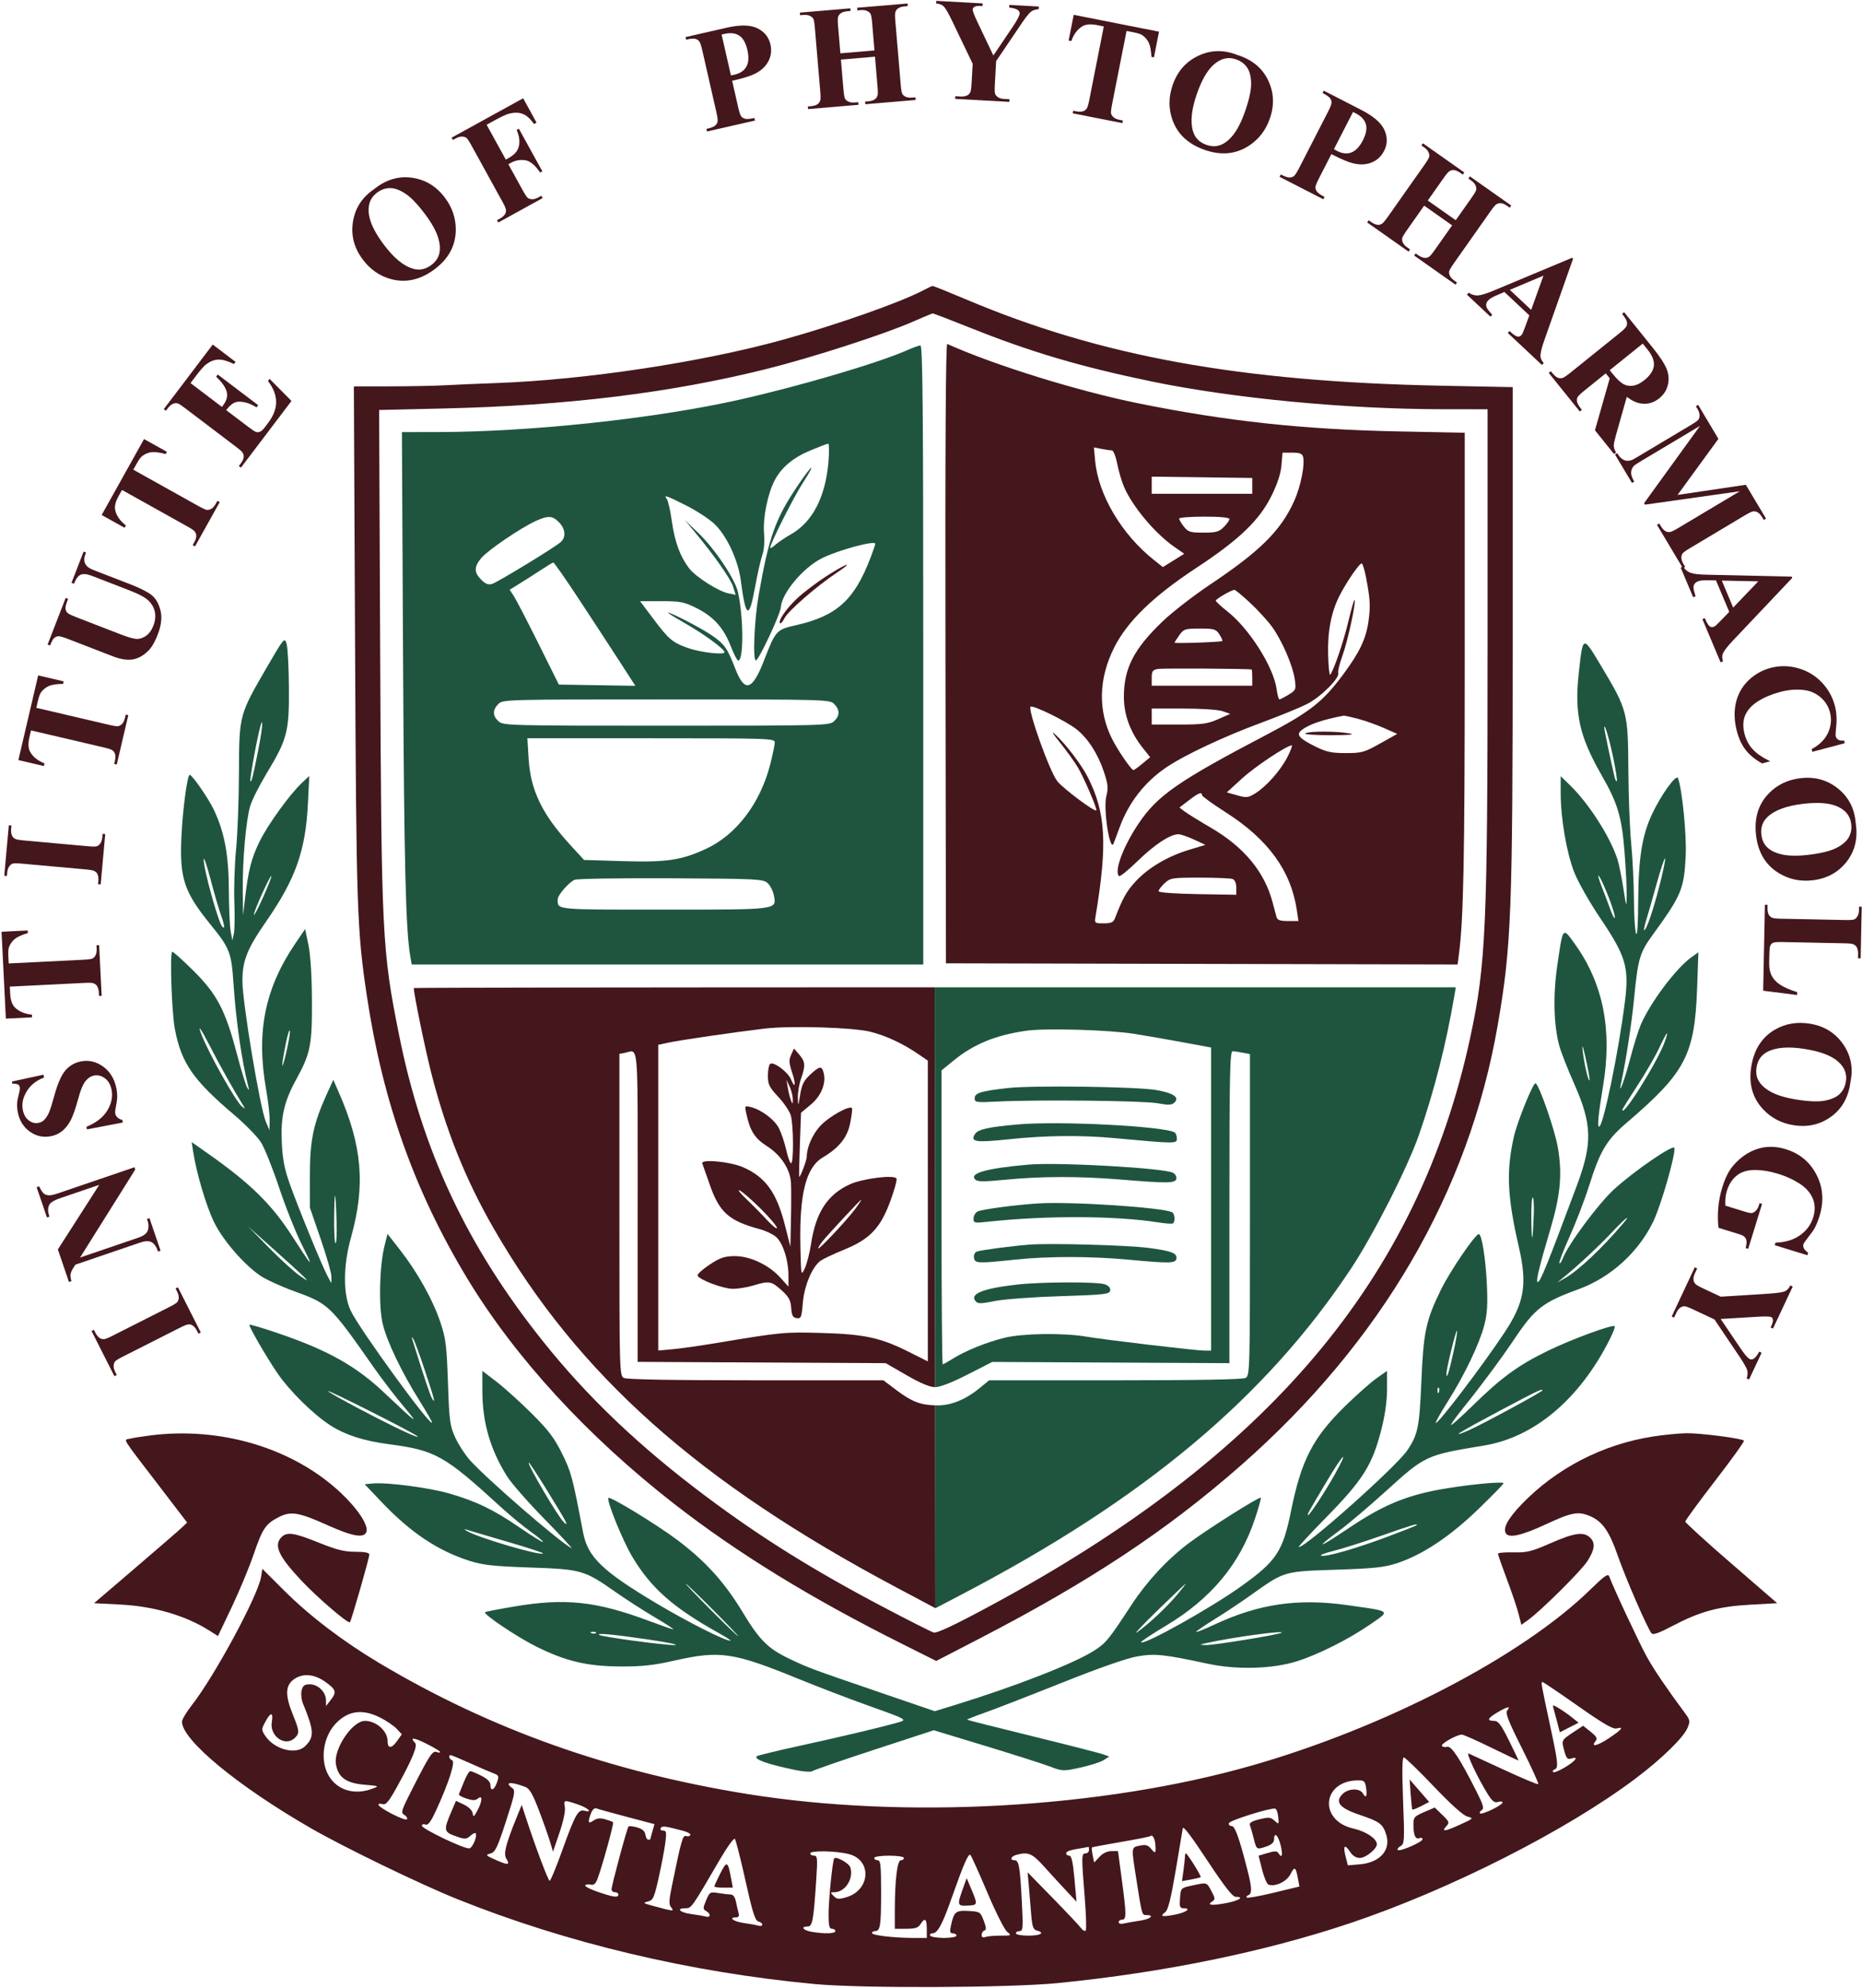
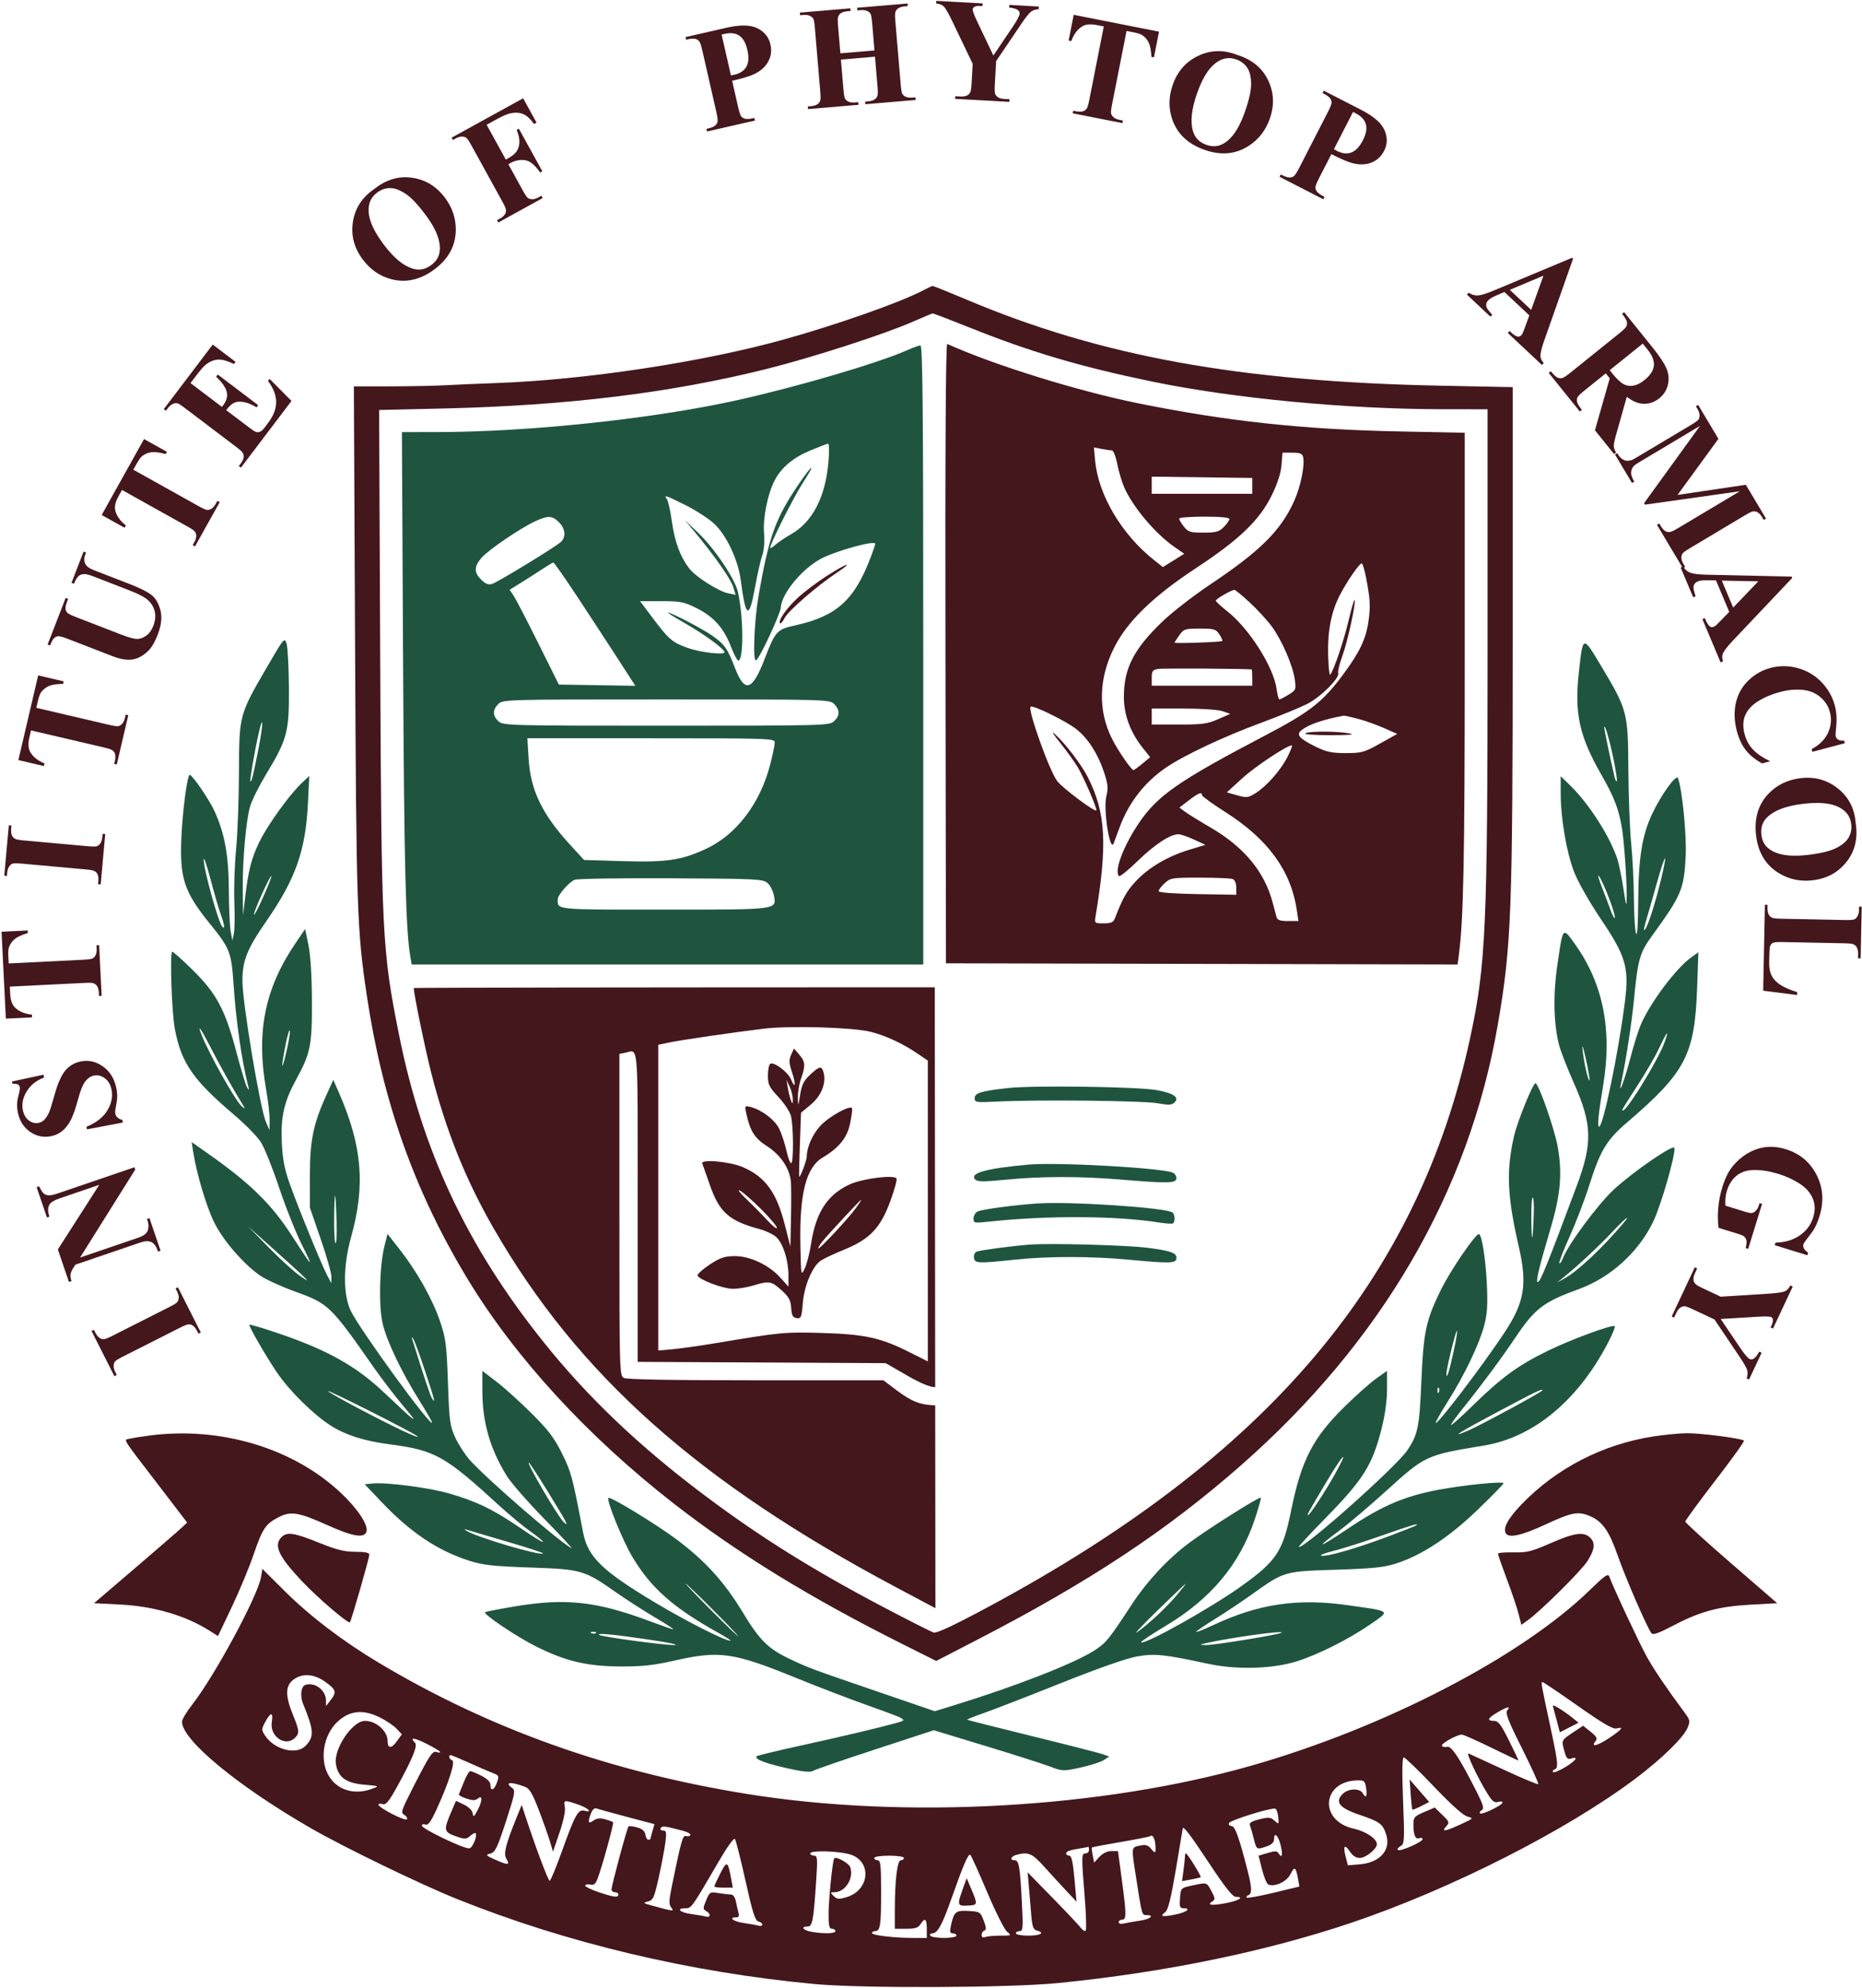
<svg xmlns="http://www.w3.org/2000/svg" width="815" height="870" viewBox="0 0 815 870" fill="none">
  <path fill-rule="evenodd" clip-rule="evenodd" d="M65.658 628.267C62.083 628.725 58.103 629.362 56.814 629.682C54.031 630.373 52.684 628.2 69.536 650.211L81.913 666.378L79.536 668.63C78.228 669.868 69.06 677.811 59.162 686.28L41.165 701.679L52.662 702.27C67.416 703.027 81.149 707.045 91.655 713.677L95.413 716.049L101.445 703.364C104.762 696.387 109.077 686.007 111.032 680.297C114.936 668.895 116.264 666.933 122.081 663.964C127.309 661.296 130.825 661.888 143.414 667.559C154.25 672.44 159.283 673.321 160.356 670.524C161.432 667.721 156.72 660.489 149.211 653.419C128.39 633.817 96.717 624.282 65.658 628.267ZM723.493 628.722C701.452 632.156 681.109 642.667 665.948 658.456C660.015 664.634 657.732 668.871 659.123 671.122C660.472 673.305 666.135 672.025 676.562 667.179C687.968 661.879 690.788 661.351 695.94 663.556C701.4 665.892 704.347 670.09 708.103 680.881C711.504 690.654 720.952 712.41 722.851 714.842C723.51 715.686 726.007 714.819 731.958 711.679C743.938 705.358 752.138 703.11 766.021 702.338L777.883 701.679L757.771 684.271C746.709 674.696 737.658 666.451 737.658 665.947C737.658 665.444 743.555 657.387 750.763 648.043C757.97 638.7 763.628 630.816 763.336 630.524C762.343 629.531 744.182 627.193 738.158 627.283C734.858 627.332 728.259 627.98 723.493 628.722ZM123.229 672.75C119.657 676.323 121.888 681.145 132.146 692.019C139.063 699.351 152.396 710.774 153.154 710.017C153.757 709.413 161.633 681.976 161.647 680.429C161.655 679.564 159.778 679.179 155.559 679.179C150.763 679.179 147.339 678.324 139.538 675.179C128.72 670.817 125.624 670.356 123.229 672.75ZM678.658 675.431C670.313 679.084 668.337 679.569 662.408 679.422C658.696 679.33 655.658 679.607 655.658 680.038C655.658 680.468 657.425 685.514 659.584 691.25C661.744 696.986 664.045 703.81 664.699 706.415L665.888 711.151L668.667 709.172C674.34 705.133 692.095 687.529 694.829 683.233C698.112 678.075 698.393 675.154 695.829 672.834C693.021 670.292 689.013 670.898 678.658 675.431ZM114.269 690.165C112.944 698.352 93.975 733.505 84.01 746.241C81.616 749.3 79.658 752.585 79.658 753.541C79.658 761.564 104.097 781.75 136.158 800.209C150.637 808.544 183.892 824.655 199.973 831.123C247.811 850.366 302.156 863.286 356.658 868.374C377.358 870.306 442 870.032 463.195 867.923C509.485 863.315 553.645 854.249 591.158 841.652C634.569 827.075 685.682 801.162 715.846 778.44C727.407 769.731 736.867 760.503 738.653 756.192C739.827 753.357 739.727 752.764 737.584 749.871C729.407 738.83 724.11 731.024 720.9 725.284C717.702 719.565 706.101 694.783 704.362 689.956C703.861 688.564 702.266 689.676 696.044 695.759C666.162 724.969 606.137 756.135 547.658 772.802C482.169 791.468 396.142 796.304 327.158 785.198C267.086 775.527 214.664 756.879 166.016 727.876C150.169 718.428 135.673 707.393 124.498 696.268L114.838 686.652L114.269 690.165ZM142.508 736.185C147.171 739.563 147.452 740.607 144.658 744.179L142.702 746.679L142.68 744.118C142.649 740.56 139.218 737.179 135.638 737.179C133.282 737.179 132.562 737.712 132.024 739.855C131.65 741.346 131.912 743.893 132.617 745.605C137.483 757.439 137.634 760.203 133.633 764.204C129.603 768.234 120.044 765.75 116.036 759.633C114.388 757.119 114.393 756.826 116.139 753.585C118.507 749.188 119.684 749.244 118.958 753.718C117.943 759.972 124.954 764.741 129.087 760.608C131.175 758.519 131.091 757.589 128.158 750.371C124.835 742.194 124.873 737.941 128.293 735.252C132.188 732.187 137.468 732.534 142.508 736.185ZM690.611 746.613C701.593 754.339 705.991 756.905 707.551 756.497C711.043 755.584 709.958 756.959 704.143 760.82C698.946 764.271 696.044 764.829 698.464 761.912C699.298 760.907 698.775 759.975 696.242 757.954L692.929 755.31L689.044 757.885C683.371 761.643 683.415 761.561 684.637 766.103C685.574 769.582 686.088 770.177 687.71 769.662C691.213 768.551 689.757 770.634 685.039 773.484C682.498 775.018 680.136 775.966 679.789 775.59C679.442 775.213 679.721 774.704 680.408 774.459C682.213 773.814 682.005 771.653 678.618 755.857C674.477 736.551 674.412 736.179 675.139 736.179C675.491 736.179 682.453 740.874 690.611 746.613ZM679.993 747.81C680.293 748.838 681.033 751.592 681.637 753.93L682.735 758.18L690.952 753.988L688.055 751.664C686.462 750.385 683.873 748.575 682.303 747.64C679.567 746.013 679.471 746.02 679.993 747.81ZM659.73 748.592C658.798 749.715 660.114 753.112 666.168 765.199C670.353 773.555 673.564 780.606 673.303 780.867C673.042 781.128 666.378 778.347 658.493 774.686C650.609 771.026 643.558 767.776 642.826 767.466C641.459 766.887 646.964 778.536 651.316 785.429C653.193 788.403 654.197 789.143 655.704 788.664C656.779 788.323 657.658 788.435 657.658 788.912C657.658 790.059 648.589 794.444 647.816 793.67C647.486 793.34 647.832 792.69 648.584 792.225C649.68 791.547 649.213 789.915 646.236 784.029C638.882 769.488 635.3 764.039 633.42 764.531C632.452 764.784 631.419 764.601 631.124 764.123C630.551 763.197 637.706 759.167 639.868 759.197C640.578 759.207 646.446 761.815 652.908 764.993C659.37 768.171 664.658 770.644 664.658 770.489C664.658 770.335 662.758 766.377 660.435 761.694C656.985 754.737 655.796 753.179 653.935 753.179C650.663 753.179 651.135 751.999 655.418 749.473C659.754 746.916 661.4 746.58 659.73 748.592ZM166.292 751.684C169.057 753.062 172.346 755.283 173.602 756.62L175.886 759.05L173.695 762.126C171.369 765.394 169.658 765.364 169.658 762.054C169.658 757.635 164.68 753.179 159.742 753.179C154.227 753.179 145.957 765.47 147.028 772.074C147.969 777.871 151.435 780.413 159.346 781.106C166.151 781.703 166.154 781.705 162.759 782.941C151.519 787.034 141.67 780.241 141.662 768.389C141.658 762.624 143.936 757.104 147.811 753.489C153.027 748.624 158.984 748.042 166.292 751.684ZM192.658 766.8C192.658 767.126 191.971 767.129 191.131 766.807C189.339 766.119 188.068 768.041 180.521 782.856C175.664 792.389 175.341 793.422 176.941 794.318C177.909 794.859 178.438 795.726 178.117 796.245C177.487 797.264 165.689 791.213 165.67 789.862C165.663 789.412 166.472 789.302 167.466 789.618C168.911 790.077 170.19 788.535 173.838 781.935C180.497 769.892 182.902 764.023 181.68 762.801C179.126 760.247 181.154 760.401 186.658 763.179C189.958 764.845 192.658 766.474 192.658 766.8ZM205.532 771.615C209.726 773.505 214.378 775.513 215.87 776.076C218.377 777.023 218.502 777.329 217.522 780.14C216.325 783.573 214.658 784.19 214.658 781.199C214.658 779.9 213.297 778.526 210.698 777.199C208.52 776.088 206.331 775.179 205.834 775.179C205.337 775.179 204.081 777.314 203.044 779.924C202.007 782.534 201.022 784.967 200.856 785.33C200.69 785.693 202.17 786.523 204.145 787.175C206.934 788.095 208.061 788.089 209.197 787.147C211.294 785.406 211.15 788.364 208.937 792.479C207.423 795.292 207.176 795.427 206.888 793.591C206.697 792.37 205.113 790.813 203.074 789.841L199.587 788.178L197.768 792.428C193.917 801.422 194.016 801.83 200.573 804.039C203.444 805.007 204.282 804.924 205.829 803.524C206.842 802.608 207.878 802.065 208.131 802.319C209.11 803.298 206.933 808.695 205.443 808.982C203.369 809.381 184.658 800.436 184.658 799.045C184.658 798.451 185.36 798.235 186.219 798.564C187.401 799.018 188.61 797.339 191.208 791.639C196.593 779.822 199.394 770.961 197.908 770.446C196.641 770.006 196.136 768.179 197.282 768.179C197.625 768.179 201.338 769.725 205.532 771.615ZM627.431 781.727C635.036 789.719 640.418 794.555 642.252 795.046C645.082 795.803 645.031 795.862 639.274 798.497C632.413 801.638 630.721 801.872 632.991 799.364C634.532 797.661 634.428 797.348 631.312 794.328L627.99 791.108L623.324 793.108C619.056 794.937 618.658 795.403 618.658 798.562C618.658 803.178 619.522 805.168 621.241 804.509C622.02 804.21 622.658 804.408 622.658 804.949C622.658 806.194 612.687 810.541 611.819 809.674C611.465 809.319 612.002 808.566 613.014 808C614.74 807.034 614.808 805.803 614.128 788.075C613.632 775.16 613.733 769.179 614.446 769.179C615.02 769.179 620.863 774.826 627.431 781.727ZM597.926 782.429C598.51 786.266 597.899 787.36 596.533 784.921C595.208 782.552 590.151 782.686 587.682 785.155C584.163 788.674 586.264 791.307 594.941 794.25C603.909 797.292 605.187 798.223 606.704 802.818C608.96 809.653 604.05 815.233 595.128 815.973L589.958 816.402L588.914 812.29C587.735 807.643 588.635 806.969 591.066 810.679C592.097 812.252 593.639 813.179 595.227 813.179C597.757 813.179 602.658 809.222 602.658 807.179C602.658 804.75 597.869 801.537 592.443 800.327C577.078 796.898 578.611 779.414 594.295 779.218C597.076 779.183 597.487 779.547 597.926 782.429ZM617.452 785.257C617.697 788.789 618.026 791.824 618.184 792.001C618.341 792.179 620.063 791.504 622.011 790.501L625.552 788.679L617.006 778.836L617.452 785.257ZM229.948 782.099C231.768 782.791 233.163 785.196 235.889 792.341C237.848 797.477 240.037 803.652 240.753 806.062L242.055 810.446L244.902 802.062C246.605 797.051 247.541 792.573 247.229 790.929C246.62 787.716 246.823 787.675 252.98 789.773C257.454 791.298 259.727 793.533 255.743 792.491C253.076 791.793 251.646 794.372 246.072 809.929C243.461 817.217 240.997 823.179 240.595 823.179C239.943 823.179 234.378 808.371 229.997 794.977L228.358 789.966L226.138 795.422C221.377 807.125 220.303 811.381 221.591 813.444C223.392 816.327 222.451 816.455 217.05 814.062C212.547 812.067 212.353 811.844 214.615 811.252C216.756 810.692 217.635 808.883 221.449 797.192C225.359 785.206 225.656 783.651 224.242 782.617C220.562 779.926 223.526 779.658 229.948 782.099ZM274.43 795.2L286.46 798.383L285.559 801.525C285.063 803.252 284.658 804.781 284.658 804.922C284.658 805.064 284.239 805.179 283.728 805.179C283.216 805.179 282.653 804.182 282.478 802.962C282.258 801.44 281.134 800.453 278.891 799.813C277.094 799.3 275.388 799.116 275.1 799.404C274.468 800.036 267.69 825.151 267.671 826.929C267.664 827.617 268.333 828.179 269.158 828.179C269.983 828.179 270.658 828.629 270.658 829.179C270.658 830.654 268.752 830.417 261.85 828.087C258.442 826.936 255.881 825.628 256.157 825.18C256.434 824.733 257.491 824.584 258.506 824.849C259.834 825.197 260.663 824.539 261.46 822.506C263.378 817.617 268.799 797.986 268.354 797.542C268.121 797.308 266.558 796.724 264.881 796.243C262.668 795.608 261.26 795.769 259.745 796.831C257.431 798.452 257.155 797.632 258.672 793.642C259.287 792.023 260.219 791.18 261.043 791.496C261.789 791.783 267.813 793.45 274.43 795.2ZM559.488 795.234C559.811 798.553 559.772 798.592 557.86 796.862C556.139 795.304 555.333 795.232 551.224 796.267C547.741 797.144 546.693 797.827 547.12 798.941C547.436 799.763 548.189 802.404 548.795 804.808C550.01 809.633 550.028 809.643 554.509 808.081C556.553 807.369 557.658 806.316 557.658 805.081C557.658 801.664 559.39 803.082 560.485 807.397C561.594 811.764 561.194 813.665 559.682 811.218C558.969 810.064 558.113 810.026 554.85 811.003L550.884 812.191L552.416 818.272C553.259 821.617 554.503 824.566 555.181 824.826C558.087 825.941 563.171 823.565 564.811 820.324C566.638 816.716 567.171 817.017 568.112 822.187L568.747 825.679L557.504 828.397C551.32 829.892 546.013 830.843 545.709 830.51C545.406 830.177 545.721 829.704 546.408 829.459C548.061 828.868 547.984 826.252 546.096 818.823C542.397 804.277 540.564 799.179 539.032 799.179C538.185 799.179 537.679 798.617 537.908 797.929C538.314 796.71 556.173 791.124 558.158 791.595C558.708 791.726 559.307 793.363 559.488 795.234ZM298.938 801.281C301.017 801.826 302.465 802.682 302.156 803.182C301.847 803.682 300.985 803.858 300.24 803.572C298.87 803.046 298.11 805.749 294.084 825.477C292.753 831.996 292.711 833.539 293.825 834.892C295.274 836.651 294.683 836.588 285.158 833.968C281.467 832.952 281.35 832.818 283.644 832.232C285.872 831.661 286.359 830.565 288.346 821.637C289.565 816.16 290.861 809.317 291.225 806.429C291.795 801.922 291.651 801.179 290.214 801.179C289.269 801.179 288.831 800.708 289.208 800.098C289.861 799.042 290.863 799.163 298.938 801.281ZM529.052 815.2C535.903 825.572 539.516 830.179 540.802 830.179C544.934 830.179 542.27 831.898 536.466 832.977C530.211 834.141 527.99 833.828 530.685 832.162C531.953 831.379 531.893 830.771 530.248 827.717C528.091 823.712 528.448 823.816 521.803 825.241C516.85 826.304 516.849 826.304 516.497 830.741C516.202 834.442 516.435 835.179 517.901 835.179C521.647 835.179 519.4 836.965 514.408 837.956C508.633 839.102 507.412 838.811 510.015 836.908C511.276 835.985 512.503 831.069 514.69 818.168C516.321 808.549 517.656 800.567 517.656 800.429C517.667 798.649 520.812 802.725 529.052 815.2ZM505.683 807.179C506.001 811.227 505.753 811.517 503.908 809.257C502.507 807.542 501.51 807.245 498.908 807.772C495.153 808.531 495.177 808.359 497.094 820.679C499.866 838.492 499.782 838.179 501.786 838.179C505.6 838.179 503.498 839.975 498.908 840.637C496.296 841.014 493.145 841.564 491.908 841.859C490.605 842.17 489.658 841.929 489.658 841.287C489.658 840.678 490.333 840.179 491.158 840.179C493.084 840.179 493.065 838.005 491.006 822.566L489.354 810.179H486.458C484.651 810.179 482.688 811.122 481.237 812.688L478.912 815.197L478.278 812.028C477.929 810.286 477.769 808.735 477.922 808.582C478.074 808.43 483.806 807.348 490.658 806.179C497.51 805.01 503.321 803.849 503.571 803.599C504.39 802.78 505.482 804.631 505.683 807.179ZM326.287 823.086C329.334 836.846 330.509 840.589 331.9 840.952C332.867 841.205 333.658 841.84 333.658 842.363C333.658 842.886 332.87 843.084 331.908 842.803C330.946 842.523 328.021 841.991 325.408 841.622C321.018 841.003 318.643 839.179 322.225 839.179C323.239 839.179 323.619 838.561 323.3 837.429C323.029 836.467 322.513 834.217 322.153 832.429C321.73 830.328 320.909 829.175 319.829 829.168C318.91 829.162 316.472 828.878 314.411 828.538C310.814 827.943 310.602 828.07 309.079 831.713C307.634 835.173 307.633 835.586 309.076 836.393C311.217 837.591 311.09 839.433 308.908 838.83C307.946 838.565 305.021 838.057 302.408 837.702C297.5 837.035 295.792 835.179 300.086 835.179C302.665 835.179 302.732 835.085 315.11 813.824C318.265 808.403 321.204 804.353 321.64 804.824C322.076 805.294 324.167 813.512 326.287 823.086ZM476.658 809.679C476.658 810.504 475.983 811.179 475.158 811.179C473.334 811.179 473.312 812.357 474.784 830.437C475.403 838.04 475.591 844.579 475.202 844.968C474.813 845.358 473.89 844.849 473.151 843.838C472.412 842.828 466.853 836.93 460.797 830.733L449.786 819.465L450.206 824.072C450.437 826.606 450.902 832.22 451.239 836.548C451.752 843.149 452.158 844.497 453.754 844.914C457.551 845.907 455.531 847.179 450.158 847.179C447.133 847.179 444.658 846.729 444.658 846.179C444.658 845.629 445.396 845.179 446.299 845.179C447.773 845.179 447.869 843.832 447.237 831.929C446.429 816.703 445.976 814.179 444.05 814.179C441.824 814.179 442.443 812.47 444.908 811.809C450.079 810.424 451.772 811.141 456.981 816.929C459.828 820.092 464.192 824.85 466.678 827.504L471.199 832.329L470.285 822.254C469.617 814.886 469.008 812.179 468.015 812.179C467.269 812.179 466.658 811.738 466.658 811.198C466.658 810.252 468.361 809.679 473.658 808.845C475.033 808.629 476.27 808.39 476.408 808.315C476.546 808.24 476.658 808.854 476.658 809.679ZM371.635 811.509C381.711 814.142 380.965 827.209 370.561 830.326C367.126 831.355 366.34 831.289 364.901 829.85C363.339 828.289 363.36 828.179 365.221 828.179C369.928 828.179 373.756 822.215 372.199 817.309C371.628 815.509 366.105 812.399 365.159 813.344C364.423 814.08 362.675 831.322 362.666 837.929C362.66 842.822 362.984 844.179 364.158 844.179C364.983 844.179 365.658 844.629 365.658 845.179C365.658 846.305 361.029 846.466 355.408 845.537C351.561 844.901 350.182 843.179 353.52 843.179C355.614 843.179 356.105 840.475 357.287 822.429C357.885 813.298 357.778 812.179 356.308 812.179C355.401 812.179 354.658 811.729 354.658 811.179C354.658 809.826 366.039 810.048 371.635 811.509ZM432.104 828.179C435.708 836.704 439.607 844.467 440.768 845.429C442.837 847.144 442.778 847.179 437.851 847.179C435.085 847.179 432.11 847.452 431.24 847.786C430.224 848.176 429.658 847.848 429.658 846.869C429.658 846.031 430.2 845.165 430.863 844.944C431.774 844.64 431.704 843.584 430.576 840.611C429.133 836.808 428.916 836.669 423.933 836.379C418.29 836.05 417.537 836.688 416.197 842.929C415.641 845.518 415.82 846.179 417.079 846.179C417.947 846.179 418.658 846.629 418.658 847.179C418.658 847.729 416.21 848.179 413.217 848.179C410.224 848.179 407.498 847.729 407.158 847.179C406.818 846.629 407.231 846.179 408.076 846.179C410.329 846.179 412.357 842.54 416.249 831.513C421.753 815.917 423.88 811 424.745 811.869C425.188 812.315 428.5 819.654 432.104 828.179ZM518.658 812.539C518.658 813.288 518.367 816.02 518.012 818.612L517.366 823.324L521.262 822.619C523.405 822.231 525.328 821.765 525.537 821.584C525.952 821.223 519.694 811.179 519.054 811.179C518.836 811.179 518.658 811.791 518.658 812.539ZM395.658 813.179C395.658 813.729 395.048 814.179 394.303 814.179C392.733 814.179 391.676 822.895 391.665 835.929L391.658 844.179H396.65C400.558 844.179 401.912 843.745 402.89 842.179C404.79 839.137 405.658 839.765 405.658 844.179V848.179H399.805C391.356 848.179 381.658 847.034 381.658 846.037C381.658 845.565 382.285 845.179 383.051 845.179C385.295 845.179 385.658 842.803 385.658 828.097C385.658 816.392 385.419 814.179 384.158 814.179C383.333 814.179 382.658 813.729 382.658 813.179C382.658 812.615 385.491 812.179 389.158 812.179C392.825 812.179 395.658 812.615 395.658 813.179ZM315.297 819.905C313.845 822.769 312.658 825.352 312.658 825.646C312.658 825.939 314.478 826.179 316.703 826.179H320.749L320.061 822.429C318.601 814.466 318.169 814.237 315.297 819.905ZM421.379 826.849C418.879 833.825 419.03 834.297 423.663 834.024C428.095 833.762 428.095 833.757 424.739 825.853L423.111 822.019L421.379 826.849Z" fill="#44171D" />
  <path fill-rule="evenodd" clip-rule="evenodd" d="M397.318 153.167C384.525 158.849 349.787 169.09 323.06 175.058C286.316 183.264 231.876 189.066 191.263 189.104L175.914 189.119L176.426 289.369C176.882 378.758 177.587 407.261 179.631 418.869L180.203 422.119H404.112V286.619C404.112 178.848 403.856 151.133 402.862 151.19C402.175 151.228 399.68 152.118 397.318 153.167ZM346.288 233.786C355.62 228.468 361.258 217.607 362.596 202.369C362.994 197.831 362.936 194.151 362.466 194.189C361.996 194.228 358.508 195.554 354.715 197.136C347.115 200.305 341.952 204.65 339.015 210.348C335.96 216.275 333.853 226.906 334.429 233.483C334.741 237.038 334.435 240.785 333.653 243.002C332.944 245.012 331.528 251.261 330.506 256.888C327.873 271.392 326.424 270.719 324.235 253.975C323.063 245.005 317.938 234.135 312.532 229.152C310.185 226.988 304.639 223.395 300.21 221.168C291.598 216.838 290.295 216.401 291.863 218.369C292.411 219.057 293.401 223.444 294.064 228.119C295.354 237.218 297.68 243.553 301.634 248.737C304.495 252.488 314.5 258.847 318.937 259.734L321.994 260.345L320.928 256.87C319.871 253.428 312.733 243.23 304.182 232.947L299.752 227.619L305.506 233.119C312.826 240.115 321.705 253.34 323.019 259.204C325.476 270.166 325.547 289.119 323.132 289.119C322.661 289.119 321.226 286.379 319.944 283.03C316.838 274.92 312.365 269.901 304.933 266.187C299.398 263.422 297.873 263.119 289.474 263.119H280.156L286.175 271.123C292.744 279.857 294.417 281.257 301.119 283.621C306.602 285.556 317.112 286.769 317.112 285.467C317.112 284.057 308.204 277.547 299.44 272.552C295.161 270.114 292 268.119 292.414 268.119C293.853 268.119 307.074 274.997 311.536 278.066C317.069 281.874 318.42 283.766 321.661 292.248C325.905 303.353 329.213 302.487 334.48 288.894C339.495 275.95 339.846 275.565 348.363 273.643C366.29 269.597 373.992 262.611 381.077 243.97C382.196 241.027 383.111 238.34 383.111 237.998C383.113 236.376 366.773 240.805 359.763 244.327C351.456 248.501 342.167 259.606 341.758 265.854C341.563 268.828 332.106 288.971 330.862 289.063C329.412 289.171 330.146 271.498 332.044 260.619C336.514 234.996 339.316 227.142 349.235 212.438C355.622 202.971 357.491 201.925 351.516 211.162C347.346 217.608 337.112 237.917 337.112 239.746C337.112 240.143 338.124 239.564 339.362 238.459C340.6 237.355 343.716 235.252 346.288 233.786ZM245.362 237.314C247.834 235.188 247.533 231.449 244.657 228.574C241.723 225.639 239.96 225.551 234.43 228.062C227.968 230.996 213.567 240.79 210.692 244.206C207.448 248.061 207.432 250.53 210.629 253.727C212.472 255.57 213.743 256.063 215.379 255.57C217.768 254.85 242.44 239.828 245.362 237.314ZM270.479 288.393C266.294 281.917 258.345 269.756 252.815 261.369C247.286 252.982 242.503 246.154 242.187 246.197C241.871 246.24 239.587 247.612 237.112 249.246C234.637 250.881 230.465 253.548 227.841 255.172L223.071 258.126L224.841 260.782C225.815 262.243 230.662 271.579 235.612 281.529L244.612 299.619L278.089 300.167L270.479 288.393ZM365.005 315.714C367.651 313.322 367.688 310.695 365.112 308.119C363.149 306.156 361.779 306.119 291.612 306.119C221.445 306.119 220.075 306.156 218.112 308.119C215.537 310.694 215.573 313.321 218.216 315.714C220.245 317.55 222.909 317.619 291.61 317.619C360.309 317.619 362.975 317.55 365.005 315.714ZM337.14 334.51C338.225 330.269 339.112 325.971 339.112 324.959C339.112 323.195 336.876 323.119 284.973 323.119H230.835L231.362 331.869C232.21 345.942 237.274 356.411 249.847 370.081L255.644 376.384L272.334 376.89C291.692 377.477 298.127 376.54 308.936 371.557C322.276 365.407 332.759 351.637 337.14 334.51ZM338.734 391.916C338.37 389.979 337.135 387.544 335.989 386.506C334.028 384.73 331.534 384.606 293.758 384.405C271.678 384.287 252.675 384.582 251.53 385.061C249.004 386.116 244.112 391.756 244.112 393.614C244.112 398.29 242.355 398.119 290.528 398.119C340.891 398.119 339.921 398.244 338.734 391.916Z" fill="#1F553F" />
-   <path fill-rule="evenodd" clip-rule="evenodd" d="M188.766 469.619C186.039 458.921 181.112 434.989 181.112 432.444C181.112 432.265 283.732 432.119 409.157 432.119L409.336 607.119C409.319 607.119 409.302 607.119 409.286 607.119C406.986 607.119 402.897 605.403 396.774 601.869L387.679 596.619L279.112 596.053V528.086C279.112 521.977 279.116 516.409 279.119 511.335C279.147 468.904 279.152 461.016 276.788 460.227C276.248 460.047 275.585 460.237 274.77 460.47C274.344 460.592 273.876 460.726 273.362 460.825L271.112 461.258V531.653C271.112 600.228 271.162 602.075 273.046 603.084C274.313 603.762 294.24 604.119 330.816 604.119H386.651L392.632 608.621C398.952 613.379 402.854 614.931 409.344 615.079L409.434 703.863L392.523 694.878C305.699 648.748 253.066 601.85 216.098 537.675C203.854 516.42 195.206 494.886 188.766 469.619ZM380.881 451.551C387.688 453.238 395.175 456.718 401.862 461.302L406.112 464.215V595.857L397.686 591.628C385.395 585.46 378.341 583.935 359.612 583.398C343.312 582.93 341.871 583.07 312.612 587.96C306.012 589.063 297.8 590.218 294.362 590.527L288.112 591.088V457.285L292.862 456.279C298.077 455.176 321.998 451.69 334.612 450.195C345.949 448.852 373.214 449.651 380.881 451.551Z" fill="#44171D" />
-   <path fill-rule="evenodd" clip-rule="evenodd" d="M409.434 703.863L421.023 697.805C500.937 656.033 553.978 611.621 591.397 555.149C601.19 540.368 616.172 510.861 621.104 496.639C627.828 477.249 632.962 457.069 636.565 435.869L637.203 432.119H409.157L409.336 607.119C411.534 607.089 416.699 605.079 423.512 601.602L434.321 596.084L538.112 596.619V528.369C538.112 471.126 538.334 460.119 539.487 460.119C540.243 460.119 542.268 460.4 543.987 460.744L547.112 461.369V531.709C547.112 600.228 547.062 602.075 545.178 603.084C543.911 603.761 524.198 604.119 488.096 604.119H432.949L428.723 607.582C422.761 612.467 416.478 615.072 410.612 615.091C410.178 615.092 409.756 615.089 409.344 615.079L409.434 703.863ZM517.862 456.211C511.125 454.965 501.562 453.3 496.612 452.511C485.47 450.735 457.784 449.92 449.305 451.119C435.822 453.025 426.263 456.937 417.362 464.193L412.112 468.473V532.796C412.112 568.174 412.346 597.119 412.632 597.119C412.918 597.119 414.889 596.022 417.012 594.682C422.566 591.176 432.088 587.337 439.871 585.465C447.721 583.577 465.381 583.323 475.112 584.958C483.914 586.436 523.466 591.119 527.153 591.119H530.112V458.477L517.862 456.211Z" fill="#1F553F" />
+   <path fill-rule="evenodd" clip-rule="evenodd" d="M188.766 469.619C186.039 458.921 181.112 434.989 181.112 432.444C181.112 432.265 283.732 432.119 409.157 432.119L409.336 607.119C406.986 607.119 402.897 605.403 396.774 601.869L387.679 596.619L279.112 596.053V528.086C279.112 521.977 279.116 516.409 279.119 511.335C279.147 468.904 279.152 461.016 276.788 460.227C276.248 460.047 275.585 460.237 274.77 460.47C274.344 460.592 273.876 460.726 273.362 460.825L271.112 461.258V531.653C271.112 600.228 271.162 602.075 273.046 603.084C274.313 603.762 294.24 604.119 330.816 604.119H386.651L392.632 608.621C398.952 613.379 402.854 614.931 409.344 615.079L409.434 703.863L392.523 694.878C305.699 648.748 253.066 601.85 216.098 537.675C203.854 516.42 195.206 494.886 188.766 469.619ZM380.881 451.551C387.688 453.238 395.175 456.718 401.862 461.302L406.112 464.215V595.857L397.686 591.628C385.395 585.46 378.341 583.935 359.612 583.398C343.312 582.93 341.871 583.07 312.612 587.96C306.012 589.063 297.8 590.218 294.362 590.527L288.112 591.088V457.285L292.862 456.279C298.077 455.176 321.998 451.69 334.612 450.195C345.949 448.852 373.214 449.651 380.881 451.551Z" fill="#44171D" />
  <path d="M441.209 476.201C429.318 477.532 426.612 478.362 426.612 480.683C426.612 482.502 427.216 482.589 436.612 482.119C454.159 481.242 500.395 481.73 506.612 482.858C511.52 483.748 512.879 483.689 514.076 482.533C516.399 480.29 513.647 478.407 506.112 477.082C497.694 475.602 452.091 474.983 441.209 476.201Z" fill="#1F553F" />
-   <path d="M445.612 492.126C432.616 493.257 428.041 494.284 426.727 496.367C424.566 499.793 427.061 500.17 441.654 498.622C457.497 496.94 473.018 496.768 487.612 498.11C514.774 500.609 515.112 500.612 515.112 498.321C515.112 497.175 514.694 495.979 514.183 495.663C509.727 492.909 463.816 490.541 445.612 492.126Z" fill="#1F553F" />
  <path d="M450.112 509.722C431.714 511.358 424.135 513.487 426.861 516.25C427.862 517.266 430.534 517.277 440.361 516.309C455.59 514.809 472.658 514.783 490.162 516.233C511.01 517.961 514.489 517.919 514.891 515.936C515.079 515.011 514.418 513.821 513.422 513.292C509.499 511.207 462.935 508.581 450.112 509.722Z" fill="#1F553F" />
  <path d="M454.112 526.728C443.889 527.399 429.623 529.316 427.862 530.256C426.9 530.769 426.112 532.138 426.112 533.297C426.112 535.287 426.457 535.366 432.362 534.724C457.961 531.938 488.528 532.064 507.112 535.033C510.137 535.516 512.949 535.707 513.362 535.456C514.448 534.797 514.283 531.343 513.132 530.632C509.676 528.495 468.589 525.778 454.112 526.728Z" fill="#1F553F" />
  <path d="M450.612 544.732C442.762 545.348 429.221 547.14 427.536 547.787C426.668 548.119 426.137 549.293 426.309 550.496C426.665 552.992 427.875 553.044 444.612 551.28C458.746 549.79 477.612 549.803 493.808 551.313C511.985 553.007 514.5 552.963 514.9 550.936C515.382 548.497 512.741 547.471 502.612 546.163C493.352 544.966 459.501 544.035 450.612 544.732Z" fill="#1F553F" />
-   <path d="M445.112 562.228C430.24 563.913 424.343 566.282 427.012 569.499C427.985 570.67 429.245 570.66 435.384 569.43C439.36 568.634 452.282 567.676 464.1 567.301C483.441 566.687 485.622 566.444 485.923 564.872C486.141 563.733 485.339 562.776 483.62 562.122C480.514 560.941 455.872 561.009 445.112 562.228Z" fill="#1F553F" />
  <path fill-rule="evenodd" clip-rule="evenodd" d="M342.677 148.698C366.087 142.205 394.092 132.351 403.979 127.127C405.977 126.071 407.885 125.188 408.219 125.163C408.553 125.139 415.286 127.848 423.181 131.183C481.908 155.991 542.983 167.057 630.862 168.813L662.112 169.437L662.11 278.028C662.107 399.429 661.546 414.056 655.563 448.63C642.918 521.708 604.666 587.309 543.218 641.3C510.666 669.9 476.918 692.239 428.193 717.436L409.773 726.962L394.919 719.522C354.661 699.36 322.923 679.867 295.112 658.223C257.022 628.58 225.297 593.994 204.366 559.294C181.398 521.216 167.534 482.174 160.599 436.041C156.261 407.182 155.951 397.956 155.407 281.369L154.884 169.119L170.748 169.096C179.473 169.083 190.212 168.872 194.612 168.626C199.012 168.38 209.299 167.937 217.472 167.64C256.326 166.232 307.207 158.534 342.677 148.698ZM504.112 166.967C472.983 160.527 451.027 154.035 424.717 143.49C415.975 139.986 408.55 137.15 408.217 137.188C407.884 137.227 404.012 138.842 399.612 140.777C387.09 146.286 355.391 156.528 335.497 161.492C293.449 171.985 248.269 177.516 194.278 178.781L165.944 179.445L166.411 287.032C166.942 409.624 167.25 415.839 174.615 452.713C184.804 503.718 204.353 545.364 237.708 587.119C257.195 611.514 279.75 632.992 308.612 654.638C332.879 672.838 356.037 687.291 387.112 703.63C397.837 709.269 407.513 714.156 408.615 714.49C410.017 714.915 417.318 711.496 432.934 703.103C555.039 637.477 620.741 559.791 643.52 454.105C650.372 422.316 651.112 405.747 651.112 284.182V179.119L631.862 179.109C589.524 179.088 539.905 174.372 504.112 166.967ZM414.047 421.619L413.83 285.858C413.685 195.638 413.947 150.248 414.612 150.546C435.295 159.837 471.643 171.134 498.112 176.498C536.918 184.363 570.369 187.972 612.362 188.826L641.112 189.411V288.065C641.112 376.323 640.599 402.296 638.548 417.873L637.988 422.128L414.047 421.619ZM489.027 203.095C488.345 199.624 487.33 197.119 486.607 197.119C485.922 197.119 483.887 196.824 482.084 196.463L478.806 195.808L479.352 201.713C480.73 216.64 490.986 233.931 505.082 245.095L508.996 248.195L518.345 242.376L513.979 239.335C505.645 233.533 495.915 221.985 492.107 213.376C491.06 211.008 489.674 206.382 489.027 203.095ZM566.516 219.154C569.324 212.897 571.237 203.314 570.353 199.933C569.989 198.539 568.892 198.119 565.619 198.119H561.36L560.907 203.581C560.607 207.196 559.157 211.677 556.62 216.831C551.278 227.685 542.431 236.189 523.612 248.562C504.885 260.874 493.545 271.847 487.764 283.248C480.824 296.935 480.488 311.035 486.806 323.502C489.367 328.556 495.187 337.031 496.112 337.053C496.387 337.06 498.148 335.792 500.024 334.235L503.437 331.406L500.323 327.512C494.715 320.501 491.886 312.849 491.921 304.786C491.976 292.393 496.358 283.927 508.935 271.91C513.183 267.851 522.505 260.625 529.651 255.851C551.658 241.149 560.672 232.176 566.516 219.154ZM548.112 216.119V209.193L504.11 208.619L504.112 216.119H548.112ZM535.657 230.664C537.007 229.314 538.112 227.739 538.112 227.164C538.112 226.501 534.098 226.119 527.112 226.119C521.062 226.119 516.112 226.508 516.112 226.984C516.112 227.46 517.045 229.035 518.185 230.484C520.042 232.846 520.928 233.119 526.73 233.119C532.269 233.119 533.557 232.765 535.657 230.664ZM598.993 271.864C599.91 265.291 599.742 262.266 597.935 252.84C597.325 249.661 596.498 246.858 596.097 246.61C595.293 246.113 589.514 254.451 586.31 260.73C582.686 267.834 581.032 276.415 581.326 286.583C581.477 291.78 581.873 295.713 582.207 295.325C583.74 293.543 588.122 280.699 590.202 271.893C591.465 266.546 592.671 262.345 592.882 262.556C593.652 263.326 589.951 280.471 587.642 286.833C586.337 290.427 585.476 293.904 585.728 294.56C586.542 296.682 578.053 305.12 572.062 308.144C568.878 309.752 560.049 313.365 552.442 316.173C535.713 322.35 518.436 330.466 510.398 335.925C501.014 342.297 494.017 351.299 490.074 362.07C488.957 365.122 487.778 368.294 487.454 369.119C485.815 373.296 482.828 354.133 484.243 348.513C485.151 344.907 484.984 343.245 483.166 337.78C480.532 329.866 476.196 323.146 471.14 319.141C466.815 315.715 452.709 308.752 451.152 309.274C449.481 309.835 459.387 337.647 462.774 341.9C465.362 345.152 479.118 355.446 479.87 354.695C480.375 354.189 474.445 340.362 471.829 335.948C470.418 333.567 466.917 328.694 464.048 325.119C460.592 320.811 459.927 319.631 462.077 321.619C466.569 325.773 473.384 334.744 476.094 340.071C484.021 355.653 484.806 369.4 479.563 400.869C479.026 404.092 479.056 404.119 483.088 404.119C486.381 404.119 487.32 403.691 488.024 401.869C491.439 393.03 493.114 390.049 497.053 385.798C502.634 379.773 510.98 374.824 520.371 371.971L527.612 369.771L522.612 367.458C519.862 366.186 516.807 365.139 515.822 365.132C512.255 365.106 505.456 369.553 498.034 376.766C493.867 380.816 490.154 383.828 489.784 383.458C487.605 381.279 491.568 370.595 498.275 360.567C506.533 348.221 515.634 341.883 553.972 321.784C573.408 311.595 579.002 307.21 587.922 295.17C595.142 285.427 597.915 279.587 598.993 271.864ZM349.005 261.816C351.792 259.209 357.569 254.835 361.842 252.097C370.76 246.384 374.363 245.266 366.099 250.778C357.503 256.51 345.065 267.309 343.44 270.451C342.629 272.021 341.74 273.08 341.465 272.805C340.427 271.767 344.12 266.385 349.005 261.816ZM556.706 274.247C554.708 271.526 550.357 266.784 547.036 263.709C543.715 260.635 540.686 258.139 540.305 258.163C538.901 258.253 532.113 262.19 532.152 262.893C532.174 263.292 534.472 265.419 537.259 267.619C546.792 275.144 557.439 291.927 558.75 301.496C559.099 304.039 559.66 306.117 559.998 306.115C560.336 306.113 562.132 305.185 563.989 304.053C567.219 302.084 567.34 301.797 566.749 297.489C565.908 291.352 561.108 280.243 556.706 274.247ZM534.997 280.555C535.209 280.349 534.637 279.042 533.724 277.65C532.215 275.346 531.446 275.119 525.157 275.119C518.672 275.119 518.121 275.297 516.18 278.023C515.043 279.621 514.112 281.083 514.111 281.273C514.11 281.735 534.504 281.033 534.997 280.555ZM548.112 296.619C548.112 294.694 548 293.082 547.862 293.037C546.696 292.654 508.976 292.418 506.862 292.781C504.487 293.188 504.112 293.721 504.112 296.685V300.119H548.112V296.619ZM538.464 312.437L535.139 311.278C533.237 310.615 525.885 310.119 517.963 310.119H504.112V317.119H515.984C526.254 317.119 528.571 316.803 533.16 314.778L538.464 312.437ZM605.698 318.614C602.472 317.188 597.327 315.368 594.263 314.57C591.199 313.772 588.449 313.165 588.152 313.221C578.92 314.974 572.878 317.049 569.714 319.554C567.173 321.565 568.599 323.228 575.965 326.846C580.624 329.134 582.925 329.617 589.112 329.608C596.055 329.597 597.167 329.284 604.087 325.402L611.562 321.208L605.698 318.614ZM582.32 321.773C575.551 321.782 570.609 321.421 571.32 320.969C572.922 319.953 585.22 319.969 590.612 320.996C593.378 321.522 590.821 321.762 582.32 321.773ZM549.437 347.227C554.33 344.203 560.561 337.139 563.566 331.209C564.985 328.41 565.801 326.162 565.379 326.213C562.816 326.529 549.28 335.562 543.641 340.719L536.971 346.82L541.488 348.084C545.605 349.237 546.307 349.161 549.437 347.227ZM536.431 355.48C530.755 351.862 526.112 348.501 526.112 348.01C526.112 346.437 524.573 347.044 520.363 350.28L516.251 353.44L518.431 355.111C519.631 356.03 524.887 359.282 530.112 362.337C544.636 370.831 553.602 381.742 557.072 395.144C557.71 397.605 558.46 400.407 558.739 401.369C559.127 402.705 560.323 403.119 563.793 403.119H568.339L567.628 398.369C565.037 381.066 555.067 367.361 536.431 355.48ZM541.113 388.476C541.112 386.533 540.508 385.101 539.53 384.726C538.66 384.392 532.201 384.119 525.176 384.119C513.005 384.119 512.28 384.234 509.758 386.571C508.303 387.92 507.112 389.474 507.112 390.026C507.112 390.644 513.618 391.141 524.113 391.323L541.115 391.619L541.113 388.476ZM346.676 469.313C345.319 465.226 345.252 463.907 346.284 461.641L347.531 458.905L349.821 461.568C352.51 464.693 352.636 466.381 350.612 472.119C349.787 474.457 349.165 478.226 349.229 480.495C349.342 484.469 349.378 484.419 350.228 479.119C350.932 474.736 351.819 472.959 354.597 470.369C358.796 466.454 359.701 466.345 360.532 469.656C361.672 474.198 359.405 479.71 354.841 483.497L350.612 487.007L350.11 500.813C349.833 508.406 349.694 514.78 349.801 514.977C350.163 515.646 353.112 507.884 353.118 506.247C353.131 502.196 355.549 496.641 358.929 492.891C362.673 488.737 372.344 483.369 372.938 485.115C373.117 485.642 372.725 488.665 372.067 491.834C370.796 497.956 367.221 502.369 360.09 506.619C352.779 510.976 349.858 522.528 350.332 545.211C350.609 558.499 350.627 558.588 352.258 555.119C353.163 553.194 354.395 548.383 354.995 544.427C357.078 530.696 362.139 522.888 371.872 518.393C377.438 515.822 391.339 514.059 392.407 515.788C392.725 516.302 391.51 520.75 389.706 525.671C385.373 537.489 380.773 542.328 369.484 546.939C365.014 548.766 360.393 550.934 359.216 551.759C355.556 554.322 352.034 562.658 351.396 570.267C350.865 576.609 350.629 577.193 348.713 576.919C347.021 576.677 346.553 575.805 346.308 572.436C346.06 569.029 345.272 567.593 342.055 564.686C337.626 560.685 336.65 560.523 329.703 562.63C327.003 563.449 322.953 564.101 320.703 564.079C316.417 564.037 305.932 560.078 305.331 558.275C305.138 557.698 307.483 555.565 310.542 553.534C315.124 550.492 317.035 549.829 321.408 549.766C328.124 549.669 336.476 553.566 341.523 559.152L345.112 563.125V558.303C345.112 551.367 342.549 543.608 339.454 541.174C338.017 540.043 334.99 538.623 332.727 538.019C318.99 534.348 314.834 530.637 310.566 518.231C309.125 514.045 307.698 509.986 307.394 509.213C306.592 507.174 319.725 508.409 325.33 510.9C335.136 515.257 339.93 521.926 343.582 536.291L345.954 545.619L346.208 533.619C346.348 527.019 346.349 519.819 346.21 517.619C345.836 511.67 341.79 505.528 335.662 501.608C330.28 498.165 328.308 495.028 326.625 487.233C325.914 483.942 325.968 483.866 328.586 484.523C333.323 485.712 339.014 490.005 340.973 493.869C342.019 495.931 343.45 500.206 344.153 503.369C344.855 506.532 345.809 509.119 346.271 509.119C347.429 509.119 347.334 492.379 346.152 488.259C345.624 486.418 343.149 482.728 340.652 480.058C336.662 475.793 336.112 474.662 336.112 470.721C336.112 468.255 336.586 465.944 337.166 465.586C338.754 464.604 344.912 469.236 346.226 472.401C348.114 476.948 348.449 474.65 346.676 469.313ZM346.2 481.619C346.906 483.417 346.987 483.366 347.004 481.119C347.014 479.744 346.398 477.269 345.637 475.619L344.251 472.619L344.833 476.119C345.152 478.044 345.767 480.519 346.2 481.619ZM340.067 537.403C340.092 536.735 336.963 533.039 333.114 529.189C329.264 525.34 325.102 521.692 323.864 521.082C322.625 520.471 323.862 522.114 326.612 524.733C329.362 527.351 333.504 531.547 335.817 534.056C338.13 536.566 340.043 538.072 340.067 537.403ZM358.134 546.388C358.104 547.448 370.918 533.776 374.427 529.005C375.999 526.868 377.128 525.119 376.937 525.119C376.524 525.119 362.376 540.331 359.884 543.454C358.934 544.645 358.146 545.965 358.134 546.388Z" fill="#44171D" />
  <path fill-rule="evenodd" clip-rule="evenodd" d="M104.59 338.119C104.546 349.944 103.977 365.112 103.325 371.825C102.672 378.538 102.333 388.888 102.571 394.825C102.809 400.762 102.713 406.969 102.359 408.619L101.714 411.619L100.971 407.619C100.562 405.419 100.201 397.278 100.17 389.529C100.107 374.282 98.308 364.525 93.747 354.709C91.434 349.728 84.172 339.164 83.041 339.134C81.975 339.106 79.924 354.573 79.389 366.674C78.604 384.456 80.621 390.465 92.127 404.619C100.586 415.025 101.292 416.845 102.207 430.606C103.285 446.825 105.805 464.304 108.696 475.619C109.135 477.336 109.06 477.386 108.168 475.972C107.596 475.066 105.544 468.316 103.608 460.972C98.598 441.966 94.927 435.017 84.398 424.606C79.667 419.928 75.595 416.303 75.349 416.549C74.275 417.623 75.185 443.336 76.55 450.463C79.386 465.274 84.51 472.685 102.423 487.883C107.357 492.069 112.664 497.496 114.215 499.943C115.767 502.39 119.343 511.31 122.16 519.764C124.978 528.218 129.483 539.519 132.172 544.877C137.586 555.664 136.933 555.087 127.962 541.156C118.838 526.985 109.597 517.928 90.752 504.683L83.893 499.861L84.576 504.24C86.045 513.657 90.299 527.962 93.699 534.915C97.564 542.819 106.607 553.3 113.88 558.303C116.287 559.959 122.951 563.019 128.689 565.101C143.97 570.648 144.41 571.071 163.85 598.833C167.281 603.733 173.099 611.314 176.778 615.68C183.85 624.071 182.626 623.197 168.112 609.49C155.828 597.889 143.589 591.013 122.159 583.673C114.983 581.215 109.112 579.479 109.112 579.815C109.112 580.964 116.433 593.606 121.159 600.619C126.589 608.677 137.246 619.193 144.864 624.009C151.352 628.112 159.333 630.655 170.248 632.099C190.628 634.794 194.479 636.953 219.108 659.484C223.235 663.26 229.192 668.18 232.344 670.419C235.497 672.657 237.896 674.669 237.675 674.89C237.454 675.111 232.849 672.259 227.442 668.552C216.032 660.729 208.53 657.101 196.642 653.656C187.843 651.106 169.287 648.684 163.117 649.281L159.623 649.619L167.117 657.501C179.776 670.813 191.678 678.75 205.612 683.17C211.39 685.003 216.015 685.508 232.112 686.064C254.536 686.838 255.743 687.185 269.467 696.814C273.947 699.958 281.639 704.912 286.561 707.824C291.482 710.736 295.145 713.119 294.699 713.119C294.253 713.119 289.551 711.492 284.25 709.503C260.995 700.78 247.331 699.328 224.744 703.182C218.094 704.316 212.487 705.411 212.283 705.614C211.425 706.472 226.312 716.466 234.612 720.604C247.618 727.088 256.981 729.305 271.612 729.368C281.11 729.408 286.058 728.866 295.345 726.769C315.105 722.306 320.939 723.162 349.13 734.657C357.938 738.248 371.549 743.472 379.378 746.265L379.984 746.481C391.609 750.628 395.459 752.002 395.346 752.843C395.291 753.26 394.262 753.546 392.724 753.974L392.56 754.02C384.791 756.184 368.312 760.086 350.22 764.045C340.105 766.258 331.568 768.33 331.249 768.648C329.883 770.014 335.632 772.077 348.042 774.673C351.647 775.428 354.981 775.653 355.564 775.182C356.141 774.717 368.328 770.501 382.649 765.812L408.685 757.288L431.149 764.105C443.503 767.855 456.221 771.907 459.41 773.111C465.105 775.26 465.344 775.269 472.91 773.617C477.146 772.692 481.714 771.232 483.062 770.373L485.512 768.811L483.062 767.887C481.714 767.379 467.789 763.813 452.117 759.962C436.445 756.112 423.495 752.835 423.34 752.68C423.184 752.525 426.557 751.169 430.835 749.668C435.112 748.166 450.312 742.27 464.612 736.564C481.032 730.012 493.254 725.738 497.782 724.964C505.549 723.637 509.468 724.045 528.612 728.167C541.31 730.901 556.89 730.48 567.612 727.113C576.998 724.165 590.343 717.462 599.698 710.994C600.184 710.658 600.645 710.342 601.08 710.044L601.096 710.033C604.123 707.958 605.868 706.762 605.714 705.909C605.505 704.748 601.776 704.223 592.974 702.982L592.973 702.982C592.033 702.85 591.036 702.709 589.979 702.559C568.037 699.439 550.969 701.935 531.341 711.133C526.786 713.268 523.292 714.637 523.577 714.175C523.863 713.714 527.587 711.182 531.854 708.55C536.121 705.918 543.212 701.194 547.612 698.052L548.005 697.771C554.242 693.318 557.708 690.843 561.561 689.406C566.378 687.61 571.8 687.437 584.001 687.047H584.003L584.612 687.028C600.98 686.506 605.794 686.008 611.123 684.288C622.368 680.658 634.398 672.722 646.827 660.735C653.034 654.748 658.112 649.554 658.112 649.191C658.112 648.204 640.982 649.913 629.612 652.035C614.904 654.78 604.863 659.062 590.507 668.709C576.97 677.806 574.872 678.348 586.426 669.764C590.378 666.827 599.426 659.149 606.531 652.703C623.871 636.97 624.083 636.872 649.612 632.663C671.629 629.033 691.417 612.323 704.55 586.27C706.033 583.327 707.032 580.706 706.77 580.443C705.861 579.535 687.565 586.273 677.342 591.28C664.469 597.585 657.21 602.877 644.862 614.956C639.5 620.201 635.112 624.122 635.112 623.668C635.112 623.213 637.513 619.867 640.447 616.23C648.183 606.643 657.008 594.747 662.963 585.878C671.854 572.636 675.373 569.922 691.086 564.188C705.011 559.106 717.189 548.04 723.658 534.59C727.057 527.523 733.493 505.101 732.892 502.419C732.502 500.68 715.289 512.482 706.491 520.52C699.654 526.766 686.395 544.615 684.092 550.673C683.522 552.171 682.819 553.16 682.53 552.87C682.24 552.581 684.269 547.324 687.037 541.188C689.805 535.052 693.66 524.989 695.604 518.826C700.408 503.588 703.195 498.942 712.112 491.308C737.844 469.278 741.794 461.681 742.842 432.202L743.39 416.785L740.318 418.972C733.615 423.745 722.322 438.798 718.161 448.505C717.099 450.983 715.021 457.647 713.543 463.315C711.037 472.922 708.084 480.727 709.644 473.619C711.564 464.868 714.19 447.838 715.152 437.895C716.928 419.543 717.634 417.086 723.416 409.125C736.008 391.788 737.124 389.111 737.834 374.558C738.277 365.469 736.279 345.324 734.465 340.597C733.71 338.628 727.076 347.834 723.048 356.442C718.717 365.698 717.123 375.786 717.042 394.457C716.998 404.417 716.642 409.852 716.112 408.619C715.639 407.519 715.217 400.769 715.174 393.619C715.13 386.469 714.59 375.444 713.973 369.119C713.356 362.794 712.797 348.169 712.732 336.619C712.59 311.796 712.302 310.695 700.953 291.717L700.487 290.938C696.721 284.636 694.805 281.429 693.627 281.681C692.406 281.941 691.976 285.912 691.101 293.996L690.996 294.963C689.105 312.399 691.365 322.424 700.959 339.157C708.091 351.594 709.861 357.522 711.068 373.012C711.642 380.378 712.068 388.928 712.015 392.012C711.922 397.405 711.865 397.278 710.528 388.673C709.763 383.752 708.62 378.127 707.987 376.173C704.766 366.218 695.496 351.734 687.184 343.666L683.112 339.713L683.118 347.166C683.127 358.202 685.664 373.063 689.01 381.681C690.675 385.969 695.686 394.81 700.5 401.953C711.663 418.517 713.098 423.37 711.242 438.279C708.539 459.982 701.712 493.119 699.944 493.119C699.069 493.119 699.567 488.004 701.699 475.119C705.733 450.738 701.729 430.547 689.446 413.335C689.311 413.145 689.178 412.959 689.05 412.778L689.016 412.732C686.94 409.816 685.735 408.123 684.869 408.282C683.67 408.502 683.122 412.275 681.816 421.273L681.815 421.274L681.62 422.619C679.728 435.623 680.044 448.529 682.476 457.619C683.212 460.369 686.126 467.821 688.951 474.18C696.908 492.086 697.128 500.318 690.152 518.992C676.988 554.227 674.191 561.119 673.05 561.119C672.109 561.119 673.743 554.288 678.554 538.119C683.043 523.03 683.888 513.796 681.851 502.109C680.47 494.186 673.455 474.119 672.066 474.119C670.934 474.119 664.127 490.928 662.67 497.321C659.217 512.47 659.702 523.619 664.769 545.619C668.596 562.23 667.279 570.029 658.387 583.429C648.86 597.787 629.229 623.569 628.431 622.771C628.211 622.552 630.557 618.378 633.642 613.496C640.966 601.907 647.517 588.242 649.641 580.119C650.966 575.054 651.222 571.081 650.802 562.119C650.267 550.729 648.566 540.11 647.279 540.129C645.683 540.154 634.64 556.395 630.628 564.619C624.109 577.978 623.044 582.993 622.132 604.619C621.288 624.64 620.609 627.95 615.939 634.82C611.062 641.994 571.659 677.119 568.488 677.119C568.063 677.119 573.13 671.606 579.749 664.869C596.685 647.631 600.644 641.362 604.706 625.345C606.248 619.268 607.112 613.014 607.112 607.929V599.995L602.422 603.307C599.842 605.129 593.606 610.669 588.563 615.619C574.641 629.286 569.583 639.109 565.12 661.147C561.483 679.103 558.772 683.201 543.152 694.358C529.814 703.885 500.773 720.114 499.443 718.783C499.19 718.531 504.075 715.278 510.298 711.555C530.024 699.754 542.614 684.672 549.233 664.918C550.891 659.969 552.061 655.735 551.834 655.508C551.237 654.91 527.619 669.851 520.049 675.616C510.639 682.783 501.907 692.231 495.169 702.539C485.253 717.707 484.026 719.2 478.725 722.553C469.779 728.213 443.972 738.251 417.346 746.428L409.134 748.95L384.873 740.638C354.718 730.307 354.136 730.091 345.7 726.095C336.209 721.6 332.463 717.885 325.086 705.654C317.185 692.555 308.779 683.264 296.432 673.984C287.471 667.249 267.092 654.806 266.307 655.59C265.338 656.559 272.514 674.251 276.767 681.378C284.923 695.046 294.688 703.664 314.548 714.72C317.883 716.577 320.219 718.101 319.738 718.108C317.329 718.139 300.926 709.861 287.313 701.743C263.658 687.636 257.275 681.48 255.237 670.804C250.542 646.206 250.035 644.307 245.992 636.147C242.605 629.309 240.042 625.93 232.704 618.625C227.703 613.647 220.8 607.417 217.362 604.78L211.112 599.986L211.127 608.803C211.15 622.559 214.555 634.335 221.917 646.119C223.806 649.144 231.261 657.647 238.482 665.015C245.704 672.383 250.937 678.041 250.112 677.589C244.369 674.438 213.304 647.517 205.747 639.142C203.622 636.787 200.72 632.33 199.298 629.239C196.92 624.066 196.663 622.148 196.067 605.119C195.488 588.564 195.13 585.761 192.664 578.461C189.385 568.757 182.685 556.778 175.112 547.081L169.612 540.038L168.288 545.329C166.081 554.14 165.675 571.597 167.495 579.353C169.293 587.011 175.797 600.595 183.716 613.227C186.684 617.962 189.112 622.164 189.112 622.565C189.112 625.416 157.277 581.681 153.484 573.619C150.124 566.477 150.181 553.929 153.63 541.612C160.059 518.651 158.562 501.386 148.083 477.619L145.878 472.619L142.926 479.119C137.127 491.89 135.617 499.244 135.635 514.619L135.652 528.619L140.382 542.332C142.984 549.874 145.092 557.299 145.068 558.832L145.024 561.619L143.175 558.119C140.694 553.423 130.579 528.689 126.817 518.119C124.509 511.631 123.686 507.343 123.341 500.006C122.819 488.861 124.349 482.124 129.561 472.619C135.9 461.061 136.62 457.495 136.534 438.119C136.485 427.033 135.926 418.053 135.009 413.619L133.561 406.619L129.474 412.619C115.897 432.546 112.041 451.619 116.484 476.869C117.38 481.957 118.075 488.032 118.03 490.369L117.949 494.619L116.418 491.119C113.856 485.263 106.112 438.857 106.112 429.361C106.112 420.409 108.125 415.366 116.551 403.207C129.387 384.685 133.762 372.307 134.785 351.619L135.378 339.619L132.172 342.619C126.814 347.633 117.026 361.212 113.512 368.504C109.996 375.803 108.678 380.988 107.258 393.119L106.38 400.619L106.255 390.119C106.096 376.838 107.657 358.948 109.514 352.78C110.299 350.169 113.444 343.89 116.503 338.826C125.772 323.479 126.58 320.419 126.457 301.119C126.399 292.044 125.938 283.306 125.432 281.701C124.54 278.872 124.28 279.183 116.927 291.837L116.836 291.993C110.858 302.282 107.82 307.508 106.266 313.144C104.661 318.964 104.638 325.22 104.591 337.936L104.59 338.119ZM109.595 341.936C110.091 342.432 110.757 339.766 113.128 327.783C115.252 317.048 115.346 311.567 113.247 320.815C111.472 328.638 109.235 341.575 109.595 341.936ZM707.67 341.894C707.924 341.64 707.257 337.2 706.189 332.026C704.438 323.544 702.34 316.41 702.175 318.38C702.122 319.016 704.653 331.189 706.667 339.987C706.965 341.289 707.417 342.148 707.67 341.894ZM97.27 405.569C98.574 407.041 98.295 404.881 96.548 399.995C95.688 397.588 93.681 390.669 92.089 384.619C90.496 378.569 89.175 374.762 89.153 376.159C89.087 380.276 95.524 403.597 97.27 405.569ZM719.646 407.119C720.599 407.119 723.392 399.064 726.207 388.199C727.834 381.917 729.01 376.312 728.82 375.743C728.63 375.173 727.045 379.862 725.297 386.163C723.549 392.464 721.464 399.756 720.663 402.369C719.863 404.982 719.405 407.119 719.646 407.119ZM111.136 400.33C111.149 401.039 112.956 397.613 115.151 392.718C117.346 387.822 118.977 383.651 118.775 383.449C118.262 382.936 111.107 398.749 111.136 400.33ZM706.758 401.806C707.273 401.292 704.87 394.087 702.08 387.78C699.275 381.439 698.627 381.867 701.189 388.369C702.327 391.256 703.951 395.556 704.798 397.923C705.644 400.291 706.526 402.038 706.758 401.806ZM106.011 483.119C102.487 477.495 96.121 466.126 92.153 458.369C88.009 450.269 86.271 447.776 88.074 452.52C91.226 460.81 103.225 482.179 105.926 484.314C107.452 485.52 107.458 485.429 106.011 483.119ZM125.232 456.119C123.04 466.763 122.995 470.28 125.168 461.172C126.276 456.527 127.045 452.027 126.877 451.172C126.709 450.318 125.969 452.544 125.232 456.119ZM710.112 485.713C710.112 489.385 725.687 464.409 728.672 455.95C730.716 450.155 729.663 451.345 726.203 458.737C724.5 462.378 720.182 469.818 716.609 475.272C713.036 480.726 710.112 485.424 710.112 485.713ZM692.711 459.619C693.337 465.314 695.185 473.379 695.738 472.826C695.942 472.623 695.22 468.443 694.135 463.538C692.919 458.042 692.373 456.538 692.711 459.619ZM146.862 544.12C147.274 544.12 147.484 539.957 147.328 534.87C146.889 520.524 146.427 519.441 146.262 532.369C146.179 538.831 146.45 544.119 146.862 544.12ZM670.272 534.369C670.439 545.032 670.868 543.822 671.338 531.367C671.489 527.378 671.275 524.116 670.862 524.117C670.449 524.118 670.184 528.731 670.272 534.369ZM684.876 559.493C690.714 556.234 701.453 546.134 710.526 535.369C714.275 530.921 711.291 533.237 706.018 538.869C700.422 544.846 691.128 553.555 685.105 558.467L681.612 561.315L684.876 559.493ZM131.074 558.249C134.738 560.804 135.13 560.932 133.112 558.915C131.737 557.541 125.662 552.002 119.612 546.607L108.612 536.799L117.574 545.941C122.503 550.97 128.578 556.508 131.074 558.249ZM633.112 601.159C633.112 604.081 634.126 601.034 636.093 592.202C637.239 587.059 637.982 582.655 637.743 582.417C637.293 581.967 633.112 598.887 633.112 601.159ZM189.121 612.119C190.736 614.641 190.27 612.813 186.029 599.99C183.783 593.2 181.499 586.964 180.954 586.132C180.134 584.882 180.058 584.929 180.518 586.402C185.792 603.294 188.333 610.89 189.121 612.119ZM629.191 608.702C629.239 609.867 629.476 610.104 629.795 609.307C630.084 608.585 630.048 607.722 629.716 607.39C629.384 607.058 629.148 607.648 629.191 608.702ZM176.598 626.365C181.005 628.425 183.712 629.411 182.612 628.555C180.096 626.598 142.253 607.529 143.612 608.903C144.925 610.231 166.401 621.599 176.598 626.365ZM642.521 626.158C648.089 623.771 675.112 609.157 675.112 608.532C675.112 607.656 673.084 608.626 656.406 617.482C638.665 626.904 634.038 629.794 642.521 626.158ZM572.543 663.119C573.308 663.119 580.327 652.381 584.521 644.793C590.545 633.896 588.052 636.076 581.024 647.852C572.594 661.978 571.959 663.119 572.543 663.119ZM247.146 665.119C246.434 663.744 242.711 657.557 238.871 651.369C235.032 645.182 231.704 640.119 231.476 640.119C230.286 640.119 244.567 664.425 246.875 666.329C248.272 667.481 248.301 667.352 247.146 665.119ZM607.453 672.532C614.113 670.04 619.761 667.803 620.004 667.561C621.013 666.551 617.899 667.48 604.612 672.149C596.912 674.855 587.462 677.853 583.612 678.81C579.762 679.768 577.387 680.71 578.335 680.903C580.806 681.408 593.419 677.782 607.453 672.532ZM237.682 679.883C237.918 679.647 231.023 677.388 222.361 674.864C213.699 672.339 205.712 669.98 204.612 669.621C203.078 669.12 202.962 669.194 204.112 669.939C208.486 672.771 236.497 681.068 237.682 679.883ZM323.079 716.119C323.354 716.119 318.419 710.944 312.112 704.619C305.805 698.294 300.42 693.119 300.145 693.119C299.87 693.119 304.805 698.294 311.112 704.619C317.419 710.944 322.804 716.119 323.079 716.119ZM497.706 714.387C502.736 710.839 510.686 703.405 515.142 698.083C517.428 695.353 519.144 693.137 518.955 693.158C518.766 693.18 513.212 698.456 506.612 704.884C500.012 711.311 496.004 715.588 497.706 714.387ZM258.925 714.802C259.646 715.091 260.509 715.055 260.841 714.723C261.173 714.391 260.583 714.155 259.529 714.198C258.364 714.246 258.127 714.483 258.925 714.802ZM527.801 719.999C531.127 720.124 560.188 715.376 560.987 714.577C562.045 713.52 539.735 716.57 528.612 719.004C524.751 719.848 524.723 719.883 527.801 719.999ZM295.242 720.006C297.663 719.943 292.476 718.848 283.612 717.551C268.267 715.305 261.303 714.648 262.195 715.532C263.007 716.336 290.939 720.117 295.242 720.006Z" fill="#1F553F" />
  <path d="M76.849 563.937L77.88 563.415L87.883 583.185L86.851 583.707L86.216 582.452C85.661 581.355 85.019 580.571 84.29 580.099C83.786 579.747 83.151 579.601 82.388 579.661C81.838 579.682 80.615 580.172 78.719 581.132L53.846 593.716C51.913 594.694 50.757 595.408 50.377 595.857C49.997 596.306 49.79 596.936 49.757 597.746C49.695 598.548 49.933 599.479 50.469 600.538L51.104 601.793L50.072 602.315L40.069 582.545L41.101 582.023L41.736 583.278C42.291 584.375 42.933 585.159 43.662 585.631C44.166 585.982 44.806 586.138 45.579 586.097C46.128 586.075 47.351 585.585 49.247 584.626L74.12 572.042C76.053 571.063 77.21 570.35 77.59 569.901C77.96 569.433 78.176 568.799 78.237 567.997C78.271 567.186 78.02 566.251 77.484 565.192L76.849 563.937Z" fill="#44171D" />
  <path d="M25.323 546.848L43.446 518.576L26.203 524.458C23.798 525.279 22.289 526.179 21.676 527.158C20.856 528.495 20.845 530.27 21.645 532.485L20.55 532.858L16.03 519.608L17.124 519.235C17.92 520.856 18.596 521.902 19.152 522.373C19.683 522.83 20.399 523.092 21.302 523.158C22.179 523.211 23.564 522.915 25.457 522.269L58.848 510.878L59.191 511.883L35.052 550.396L60.547 541.699C62.854 540.912 64.233 539.858 64.685 538.537C65.13 537.197 65.121 535.846 64.657 534.486L64.334 533.539L65.428 533.166L70.281 547.392L69.187 547.765C68.414 545.564 67.436 544.18 66.253 543.616C65.069 543.051 63.413 543.131 61.283 543.858L32.979 553.514L32.207 554.735C31.431 555.946 30.987 556.934 30.874 557.699C30.761 558.464 30.893 559.465 31.27 560.701L30.176 561.074L25.323 546.848Z" fill="#44171D" />
  <path d="M5.22 473.353L19.028 470.359L19.269 471.618C15.904 472.877 13.391 474.875 11.73 477.611C10.045 480.33 9.46 483.041 9.977 485.742C10.377 487.829 11.257 489.378 12.617 490.391C13.953 491.386 15.348 491.745 16.801 491.467C17.721 491.291 18.499 490.919 19.133 490.353C19.981 489.575 20.75 488.441 21.441 486.952C21.932 485.861 22.704 483.411 23.757 479.604C25.218 474.276 26.851 470.559 28.654 468.453C30.461 466.368 32.735 465.063 35.477 464.538C38.955 463.872 42.214 464.659 45.251 466.899C48.265 469.122 50.171 472.32 50.97 476.495C51.221 477.804 51.325 479.068 51.282 480.285C51.239 481.502 51.018 483.061 50.618 484.962C50.397 486.022 50.347 486.87 50.468 487.504C50.57 488.036 50.883 488.559 51.405 489.075C51.928 489.59 52.644 489.951 53.554 490.159L53.771 491.294L38.056 494.303L37.839 493.167C42.087 491.421 45.132 489.045 46.975 486.041C48.793 483.02 49.419 480.026 48.851 477.059C48.412 474.768 47.439 473.066 45.933 471.954C44.422 470.822 42.838 470.415 41.181 470.732C40.199 470.92 39.298 471.368 38.479 472.077C37.656 472.765 36.937 473.719 36.323 474.939C35.687 476.164 34.963 478.254 34.15 481.21C33.013 485.352 31.948 488.377 30.956 490.285C29.963 492.193 28.745 493.752 27.301 494.961C25.853 496.151 24.157 496.931 22.213 497.304C18.898 497.938 15.842 497.261 13.043 495.273C10.244 493.284 8.49 490.438 7.781 486.735C7.523 485.384 7.436 484.043 7.52 482.712C7.582 481.703 7.819 480.449 8.232 478.949C8.62 477.432 8.761 476.397 8.656 475.845C8.554 475.313 8.31 474.925 7.924 474.68C7.538 474.436 6.695 474.301 5.396 474.273L5.22 473.353Z" fill="#44171D" />
  <path d="M0.677 407.81L12.132 407.243L12.187 408.366C9.578 409.163 7.721 409.996 6.616 410.864C5.491 411.733 4.621 412.892 4.004 414.341C3.669 415.151 3.55 416.544 3.648 418.52L3.804 421.673L36.452 420.055C38.616 419.948 39.962 419.766 40.492 419.51C41.021 419.234 41.476 418.742 41.858 418.035C42.218 417.308 42.369 416.341 42.309 415.134L42.239 413.729L43.394 413.672L44.492 435.833L43.337 435.89L43.268 434.485C43.207 433.258 42.94 432.28 42.465 431.553C42.147 431.026 41.627 430.624 40.904 430.347C40.393 430.143 39.077 430.094 36.954 430.199L4.307 431.816L4.458 434.875C4.6 437.726 5.306 439.766 6.576 440.997C8.352 442.723 10.812 443.749 13.957 444.073L14.015 445.259L2.561 445.826L0.677 407.81Z" fill="#44171D" />
  <path d="M44.91 364.933L46.062 365.037L44.068 387.103L42.917 386.999L43.043 385.599C43.154 384.374 43.025 383.369 42.657 382.583C42.415 382.017 41.955 381.557 41.275 381.203C40.798 380.93 39.501 380.697 37.385 380.506L9.623 377.998C7.465 377.803 6.106 377.795 5.546 377.974C4.986 378.154 4.477 378.579 4.019 379.248C3.542 379.896 3.25 380.811 3.143 381.993L3.017 383.394L1.865 383.29L3.859 361.223L5.011 361.328L4.884 362.728C4.773 363.952 4.902 364.957 5.27 365.744C5.512 366.31 5.972 366.78 6.649 367.155C7.126 367.428 8.423 367.66 10.54 367.852L38.301 370.36C40.459 370.555 41.818 370.563 42.378 370.383C42.94 370.183 43.46 369.759 43.937 369.112C44.395 368.442 44.677 367.516 44.784 366.333L44.91 364.933Z" fill="#44171D" />
  <path d="M16.709 295.605L27.876 298.217L27.62 299.312C24.892 299.359 22.877 299.647 21.576 300.177C20.255 300.703 19.099 301.577 18.107 302.8C17.561 303.485 17.063 304.792 16.613 306.719L15.894 309.792L47.722 317.236C49.832 317.729 51.177 317.926 51.757 317.826C52.341 317.706 52.914 317.359 53.477 316.784C54.023 316.185 54.434 315.297 54.709 314.12L55.03 312.751L56.156 313.014L51.103 334.619L49.977 334.355L50.297 332.986C50.577 331.789 50.59 330.776 50.334 329.946C50.174 329.352 49.784 328.822 49.166 328.357C48.731 328.02 47.479 327.609 45.41 327.125L13.581 319.682L12.884 322.664C12.234 325.443 12.35 327.599 13.232 329.132C14.463 331.281 16.545 332.945 19.479 334.123L19.208 335.279L8.041 332.667L16.709 295.605Z" fill="#44171D" />
  <path d="M20.842 282.095L28.739 261.696L29.817 262.113L29.423 263.133C28.828 264.668 28.584 265.791 28.688 266.502C28.781 267.185 29.06 267.763 29.526 268.233C29.999 268.684 31.362 269.346 33.616 270.219L52.967 277.71C56.503 279.079 58.945 279.723 60.295 279.642C61.651 279.542 62.946 279.027 64.177 278.096C65.409 277.165 66.385 275.767 67.108 273.902C67.935 271.765 68.162 269.764 67.789 267.9C67.405 266.008 66.51 264.366 65.106 262.974C63.709 261.562 60.912 260.043 56.715 258.419L40.6 252.18C38.832 251.495 37.497 251.191 36.597 251.267C35.696 251.343 34.991 251.606 34.482 252.056C33.696 252.758 32.995 253.905 32.379 255.498L31.3 255.081L36.592 241.413L37.67 241.83L37.354 242.646C36.925 243.754 36.791 244.763 36.952 245.674C37.113 246.585 37.577 247.379 38.343 248.055C38.867 248.549 39.935 249.107 41.547 249.732L56.556 255.542C61.199 257.34 64.43 258.948 66.249 260.367C68.075 261.766 69.394 263.986 70.205 267.026C71.017 270.065 70.629 273.635 69.042 277.734C67.718 281.154 66.239 283.619 64.604 285.131C62.375 287.194 60.086 288.375 57.737 288.672C55.388 288.969 52.572 288.482 49.289 287.211L29.938 279.719C27.665 278.839 26.208 278.42 25.566 278.462C24.905 278.497 24.289 278.761 23.718 279.255C23.147 279.748 22.547 280.835 21.92 282.513L20.842 282.095Z" fill="#44171D" />
  <path d="M63.047 192.165L73.062 197.754L72.514 198.736C69.879 198.029 67.863 197.751 66.466 197.902C65.052 198.043 63.699 198.565 62.408 199.467C61.695 199.975 60.856 201.094 59.892 202.822L58.354 205.578L86.898 221.507C88.79 222.562 90.028 223.122 90.613 223.186C91.207 223.232 91.854 223.056 92.553 222.659C93.244 222.233 93.884 221.493 94.473 220.437L95.158 219.209L96.168 219.773L85.356 239.148L84.346 238.584L85.031 237.356C85.63 236.283 85.921 235.312 85.905 234.444C85.914 233.829 85.686 233.212 85.219 232.594C84.894 232.151 83.804 231.411 81.948 230.375L53.405 214.447L51.912 217.121C50.521 219.614 50.039 221.718 50.465 223.435C51.055 225.84 52.598 228.013 55.093 229.954L54.514 230.991L44.5 225.403L63.047 192.165Z" fill="#44171D" />
  <path d="M83.39 167.67L97.137 178.091L97.647 177.418C99.27 175.277 99.775 173.215 99.16 171.232C98.545 169.25 97.026 167.132 94.605 164.878L95.322 163.931L113.004 177.334L112.286 178.281C110.209 177.02 108.311 176.248 106.592 175.964C104.885 175.664 103.503 175.78 102.446 176.312C101.373 176.831 100.226 177.896 99.005 179.507L108.518 186.718C110.378 188.127 111.571 188.915 112.1 189.08C112.641 189.229 113.208 189.188 113.8 188.957C114.393 188.727 115.055 188.131 115.785 187.168L117.314 185.15C119.705 181.996 120.887 178.919 120.861 175.918C120.847 172.902 119.661 169.846 117.302 166.75L118 165.829L127.582 175.484L105.457 204.671L104.536 203.973L105.385 202.852C106.128 201.873 106.551 200.952 106.656 200.09C106.751 199.482 106.604 198.848 106.216 198.187C105.956 197.703 104.979 196.819 103.285 195.535L81.071 178.696C79.544 177.538 78.574 176.869 78.163 176.687C77.456 176.413 76.775 176.38 76.12 176.589C75.176 176.868 74.29 177.555 73.459 178.651L72.609 179.771L71.688 179.073L93.114 150.807L103.101 158.377L102.383 159.324C99.578 157.955 97.31 157.308 95.581 157.383C93.864 157.44 92.152 158.077 90.446 159.294C89.442 159.997 87.971 161.627 86.033 164.184L83.39 167.67Z" fill="#44171D" />
  <path d="M163.568 82.91C168.821 78.664 174.386 76.954 180.265 77.783C186.161 78.599 190.994 81.524 194.766 86.56C197.989 90.862 199.565 95.59 199.496 100.744C199.408 107.577 196.322 113.273 190.236 117.832C184.133 122.404 177.866 123.871 171.433 122.234C166.351 120.939 162.129 118.049 158.77 113.564C154.997 108.529 153.565 103.055 154.473 97.143C155.385 91.202 158.416 86.458 163.568 82.91ZM165.068 84.286C161.966 86.61 160.794 89.961 161.549 94.341C162.181 97.928 164.32 102.157 167.967 107.026C172.301 112.811 176.522 116.326 180.63 117.57C183.496 118.443 186.205 117.924 188.756 116.013C190.473 114.726 191.595 113.235 192.121 111.54C192.789 109.373 192.657 106.817 191.725 103.871C190.781 100.907 188.898 97.542 186.075 93.773C182.715 89.288 179.787 86.249 177.292 84.656C174.785 83.046 172.538 82.27 170.55 82.327C168.579 82.372 166.752 83.025 165.068 84.286Z" fill="#44171D" />
  <path d="M212.995 54.603L221.391 69.851L222.458 69.263C224.101 68.359 225.306 67.374 226.075 66.308C226.844 65.243 227.263 63.93 227.332 62.37C227.419 60.8 227.024 58.96 226.148 56.85L227.106 56.323L237.37 74.965L236.412 75.493C234.126 72.161 231.901 70.366 229.737 70.107C227.581 69.82 225.526 70.213 223.574 71.289L222.506 71.876L228.761 83.237C229.806 85.135 230.56 86.266 231.022 86.63C231.502 86.984 232.144 87.177 232.947 87.211C233.758 87.216 234.684 86.932 235.724 86.359L236.956 85.681L237.514 86.694L218.105 97.38L217.547 96.368L218.779 95.689C219.856 95.096 220.617 94.427 221.063 93.683C221.397 93.166 221.521 92.527 221.435 91.766C221.394 91.217 220.862 90.012 219.837 88.151L206.392 63.732C205.347 61.834 204.594 60.703 204.132 60.339C203.67 59.975 203.033 59.791 202.222 59.786C201.418 59.752 200.497 60.022 199.456 60.595L198.225 61.273L197.667 60.26L228.984 43.017L234.847 53.666L233.725 54.284C232.092 51.925 230.416 50.434 228.694 49.812C226.99 49.18 225.008 49.166 222.748 49.768C221.502 50.097 219.401 51.076 216.445 52.704L212.995 54.603Z" fill="#44171D" />
  <path d="M320.462 35.36L323.072 46.817C323.581 49.051 324.035 50.433 324.433 50.962C324.847 51.465 325.439 51.812 326.208 51.999C326.998 52.183 328.327 52.062 330.196 51.636L330.453 52.763L309.46 57.547L309.203 56.419C311.112 55.984 312.363 55.518 312.954 55.02C313.562 54.497 313.932 53.921 314.067 53.292C314.222 52.658 314.045 51.224 313.535 48.99L307.426 22.177C306.916 19.943 306.455 18.574 306.041 18.07C305.643 17.541 305.059 17.182 304.289 16.994C303.52 16.806 302.191 16.928 300.302 17.358L300.045 16.231L318.052 12.127C323.983 10.776 328.48 10.863 331.541 12.387C334.602 13.912 336.493 16.259 337.215 19.427C337.826 22.109 337.517 24.594 336.286 26.883C335.056 29.172 333.056 30.995 330.289 32.352C328.43 33.288 325.154 34.291 320.462 35.36ZM315.851 15.129L319.92 32.984C320.6 32.872 321.112 32.776 321.457 32.697C323.936 32.133 325.678 30.966 326.686 29.198C327.688 27.41 327.838 24.972 327.134 21.885C326.436 18.817 325.254 16.726 323.589 15.609C321.924 14.493 319.762 14.238 317.101 14.844L315.851 15.129Z" fill="#44171D" />
  <path d="M368.07 26.076L369.177 39.154C369.359 41.313 369.588 42.653 369.862 43.173C370.157 43.692 370.664 44.13 371.384 44.487C372.123 44.822 373.085 44.939 374.268 44.839L375.669 44.72L375.767 45.872L353.689 47.741L353.592 46.589L354.993 46.47C356.218 46.366 357.185 46.065 357.896 45.566C358.411 45.229 358.784 44.696 359.015 43.966C359.201 43.448 359.205 42.131 359.026 40.013L356.675 12.237C356.492 10.079 356.264 8.739 355.99 8.218C355.716 7.698 355.209 7.27 354.47 6.936C353.75 6.579 352.798 6.45 351.615 6.55L350.214 6.669L350.116 5.517L372.194 3.648L372.291 4.8L370.89 4.919C369.665 5.023 368.698 5.324 367.987 5.823C367.472 6.16 367.089 6.694 366.837 7.426C366.651 7.944 366.647 9.261 366.826 11.378L367.838 23.336L382.754 22.073L381.742 10.116C381.559 7.957 381.331 6.618 381.057 6.097C380.783 5.577 380.276 5.149 379.537 4.815C378.796 4.459 377.834 4.331 376.651 4.432L375.28 4.548L375.183 3.395L397.229 1.53L397.327 2.682L395.957 2.798C394.711 2.903 393.743 3.205 393.054 3.702C392.539 4.038 392.155 4.573 391.904 5.305C391.717 5.822 391.714 7.14 391.893 9.257L394.243 37.033C394.426 39.192 394.654 40.532 394.928 41.052C395.202 41.572 395.71 42.01 396.451 42.366C397.19 42.701 398.151 42.818 399.335 42.718L400.705 42.602L400.802 43.754L378.756 45.62L378.659 44.467L380.029 44.351C381.274 44.246 382.242 43.945 382.931 43.447C383.447 43.111 383.83 42.577 384.082 41.844C384.268 41.327 384.271 40.009 384.092 37.892L382.986 24.814L368.07 26.076Z" fill="#44171D" />
  <path d="M454.701 2.857L454.638 4.012C453.234 4.122 452.14 4.468 451.357 5.051C450.268 5.867 448.493 8.158 446.032 11.924L436.012 26.737L435.446 36.972C435.325 39.156 435.364 40.525 435.563 41.078C435.763 41.611 436.185 42.104 436.827 42.556C437.492 42.99 438.386 43.237 439.509 43.299L441.881 43.43L441.817 44.585L418.072 43.273L418.136 42.118L420.351 42.241C421.599 42.31 422.599 42.146 423.351 41.749C423.908 41.488 424.362 41.012 424.714 40.322C424.97 39.836 425.157 38.531 425.274 36.41L425.743 27.923L416.791 9.244C415.013 5.557 413.735 3.379 412.958 2.71C412.183 2.02 411.12 1.628 409.769 1.532L409.832 0.378L430.114 1.498L430.05 2.653L429.145 2.603C427.918 2.535 427.045 2.664 426.526 2.99C426.028 3.317 425.768 3.679 425.746 4.074C425.705 4.823 426.433 6.751 427.931 9.859L434.801 24.292L443.12 11.951C445.185 8.935 446.246 6.918 446.302 5.898C446.333 5.337 446.089 4.854 445.568 4.449C444.89 3.89 443.607 3.506 441.72 3.298L441.784 2.143L454.701 2.857Z" fill="#44171D" />
  <path d="M507.303 13.858L505.082 25.11L503.979 24.892C503.837 22.167 503.478 20.164 502.903 18.883C502.332 17.581 501.418 16.455 500.161 15.507C499.457 14.985 498.134 14.533 496.192 14.15L493.096 13.539L486.767 45.608C486.348 47.734 486.198 49.084 486.318 49.66C486.459 50.24 486.826 50.801 487.419 51.343C488.038 51.868 488.94 52.248 490.125 52.482L491.505 52.754L491.281 53.889L469.513 49.593L469.737 48.459L471.117 48.731C472.323 48.969 473.336 48.946 474.156 48.662C474.744 48.48 475.26 48.073 475.704 47.438C476.025 46.992 476.392 45.727 476.803 43.642L483.132 11.573L480.127 10.98C477.327 10.427 475.176 10.619 473.675 11.554C471.57 12.859 469.98 14.998 468.905 17.971L467.74 17.741L469.96 6.489L507.303 13.858Z" fill="#44171D" />
  <path d="M541.393 23.993C547.851 25.973 552.38 29.631 554.981 34.968C557.601 40.312 557.878 45.955 555.813 51.898C554.049 56.975 551.011 60.926 546.699 63.751C540.985 67.499 534.536 68.126 527.354 65.629C520.151 63.127 515.43 58.751 513.19 52.503C511.421 47.565 511.457 42.45 513.296 37.156C515.362 31.213 519.099 26.965 524.507 24.411C529.943 21.845 535.571 21.706 541.393 23.993ZM541.09 26.006C537.43 24.734 533.996 25.635 530.788 28.711C528.166 31.241 525.857 35.379 523.86 41.125C521.487 47.953 520.933 53.418 522.199 57.519C523.078 60.383 525.024 62.339 528.034 63.385C530.061 64.089 531.925 64.185 533.625 63.673C535.794 63.016 537.839 61.477 539.761 59.057C541.69 56.617 543.427 53.174 544.972 48.726C546.812 43.433 547.695 39.306 547.62 36.347C547.553 33.368 546.939 31.071 545.781 29.455C544.641 27.846 543.078 26.696 541.09 26.006Z" fill="#44171D" />
  <path d="M582.749 67.459L577.385 77.913C576.339 79.952 575.798 81.302 575.763 81.963C575.756 82.615 575.987 83.261 576.456 83.899C576.943 84.547 578.039 85.309 579.744 86.184L579.216 87.213L560.06 77.383L560.588 76.354C562.33 77.248 563.588 77.695 564.361 77.693C565.163 77.683 565.817 77.48 566.324 77.085C566.85 76.699 567.636 75.487 568.682 73.448L581.237 48.981C582.283 46.942 582.81 45.596 582.816 44.944C582.851 44.283 582.634 43.633 582.166 42.995C581.697 42.356 580.601 41.595 578.877 40.71L579.405 39.681L595.837 48.113C601.249 50.89 604.638 53.846 606.003 56.982C607.368 60.118 607.308 63.131 605.825 66.023C604.569 68.469 602.735 70.174 600.321 71.136C597.907 72.099 595.203 72.21 592.211 71.471C590.185 70.993 587.031 69.656 582.749 67.459ZM592.222 48.998L583.862 65.29C584.454 65.641 584.908 65.898 585.223 66.059C587.485 67.22 589.57 67.446 591.478 66.74C593.395 66.014 595.077 64.243 596.523 61.425C597.959 58.627 598.398 56.264 597.841 54.339C597.283 52.414 595.79 50.828 593.362 49.583L592.222 48.998Z" fill="#44171D" />
-   <path d="M623.359 90.011L615.801 100.741C614.553 102.512 613.867 103.685 613.742 104.26C613.634 104.847 613.742 105.509 614.064 106.245C614.415 106.977 615.076 107.684 616.047 108.368L617.196 109.178L616.53 110.123L598.417 97.364L599.083 96.418L600.233 97.228C601.238 97.936 602.173 98.327 603.038 98.401C603.649 98.475 604.277 98.306 604.923 97.895C605.399 97.618 606.248 96.611 607.472 94.874L623.526 72.086C624.773 70.314 625.46 69.141 625.584 68.567C625.709 67.992 625.595 67.339 625.244 66.607C624.922 65.871 624.276 65.16 623.305 64.476L622.155 63.666L622.821 62.721L640.934 75.481L640.268 76.426L639.119 75.617C638.114 74.909 637.179 74.518 636.314 74.443C635.703 74.37 635.066 74.533 634.403 74.932C633.927 75.209 633.078 76.216 631.854 77.953L624.943 87.763L637.18 96.383L644.091 86.573C645.339 84.802 646.025 83.629 646.15 83.054C646.274 82.479 646.161 81.826 645.81 81.095C645.471 80.346 644.816 79.63 643.845 78.946L642.721 78.154L643.387 77.209L661.474 89.951L660.809 90.896L659.685 90.104C658.663 89.384 657.728 88.993 656.88 88.931C656.269 88.858 655.632 89.02 654.968 89.419C654.493 89.696 653.643 90.703 652.42 92.44L636.366 115.229C635.118 117 634.432 118.173 634.308 118.748C634.183 119.323 634.29 119.984 634.629 120.733C634.981 121.464 635.641 122.172 636.612 122.856L637.736 123.648L637.07 124.593L618.983 111.851L619.649 110.906L620.773 111.698C621.795 112.418 622.73 112.809 623.578 112.871C624.189 112.944 624.826 112.782 625.489 112.383C625.964 112.106 626.814 111.099 628.038 109.362L635.597 98.632L623.359 90.011Z" fill="#44171D" />
  <path d="M669.389 138.031L658.471 127.791L654.35 129.582C652.984 130.185 651.994 130.814 651.381 131.468C650.569 132.334 650.32 133.3 650.634 134.366C650.816 134.994 651.656 136.124 653.153 137.756L652.362 138.599L642.082 128.958L642.873 128.115C644.139 128.988 645.478 129.387 646.891 129.312C648.317 129.222 650.66 128.491 653.917 127.119L688.103 112.824L688.536 113.23L675.91 149.031C674.722 152.43 674.178 154.761 674.277 156.025C674.352 156.981 674.825 157.939 675.696 158.898L674.905 159.742L659.952 145.718L660.743 144.875L661.359 145.452C662.559 146.578 663.559 147.201 664.359 147.323C664.921 147.394 665.416 147.201 665.844 146.745C666.1 146.471 666.319 146.148 666.498 145.773C666.596 145.608 666.902 144.824 667.418 143.422L669.389 138.031ZM670.196 135.618L675.575 120.654L660.851 126.853L670.196 135.618Z" fill="#44171D" />
  <path d="M702.843 163.416L693.593 170.862C691.808 172.3 690.765 173.313 690.465 173.903C690.193 174.496 690.142 175.179 690.31 175.953C690.478 176.727 691.17 177.868 692.385 179.378L691.484 180.103L677.884 163.21L678.785 162.485C680.013 164.01 680.98 164.929 681.687 165.243C682.424 165.559 683.104 165.64 683.728 165.485C684.365 165.347 685.577 164.559 687.362 163.122L708.782 145.876C710.567 144.439 711.596 143.424 711.867 142.831C712.168 142.241 712.234 141.56 712.066 140.786C711.897 140.012 711.206 138.87 709.991 137.361L710.891 136.636L723.237 151.971C726.451 155.963 728.527 159.106 729.465 161.401C730.402 163.695 730.595 166.027 730.043 168.397C729.507 170.755 728.241 172.737 726.245 174.344C723.81 176.303 721.093 177.047 718.091 176.575C716.184 176.265 714.168 175.307 712.045 173.7L707.261 190.63C706.653 192.831 706.347 194.295 706.343 195.02C706.375 196.091 706.72 197.084 707.377 197.999L706.476 198.724L698.108 188.33L704.587 165.582L702.843 163.416ZM719.031 150.384L704.572 162.024L705.689 163.412C707.505 165.667 709.066 167.192 710.373 167.985C711.697 168.765 713.149 169.04 714.729 168.811C716.339 168.585 718.012 167.772 719.749 166.375C722.264 164.35 723.645 162.261 723.892 160.11C724.152 157.975 723.231 155.601 721.127 152.988L719.031 150.384Z" fill="#44171D" />
  <path d="M734.267 216.617L764.149 212.171L772.992 226.982L771.999 227.575L771.294 226.394C770.653 225.321 769.953 224.575 769.193 224.155C768.675 223.857 768.042 223.75 767.291 223.834C766.744 223.894 765.567 224.463 763.761 225.542L739.773 239.862C737.912 240.973 736.808 241.765 736.461 242.24C736.113 242.714 735.942 243.362 735.947 244.184C735.971 244.995 736.287 245.911 736.895 246.93L737.6 248.111L736.607 248.703L725.266 229.706L726.259 229.114L726.964 230.294C727.604 231.368 728.305 232.114 729.065 232.534C729.582 232.831 730.225 232.933 730.994 232.838C731.54 232.779 732.726 232.204 734.551 231.115L761.517 215.016L719.996 220.879L719.612 220.235L744.104 186.396L718.479 201.694C716.69 202.762 715.617 203.463 715.259 203.798C714.503 204.565 714.069 205.504 713.955 206.615C713.871 207.733 714.325 209.124 715.318 210.787L714.325 211.38L706.893 198.93L707.886 198.337L708.11 198.713C708.572 199.528 709.146 200.205 709.831 200.742C710.534 201.269 711.224 201.573 711.903 201.653C712.582 201.733 713.4 201.62 714.358 201.315C714.577 201.233 715.499 200.707 717.127 199.735L740.149 185.991C741.992 184.891 743.078 184.109 743.408 183.645C743.755 183.171 743.918 182.528 743.894 181.717C743.889 180.895 743.582 179.975 742.973 178.955L742.284 177.801L743.277 177.209L752.151 192.074L734.267 216.617Z" fill="#44171D" />
  <path d="M756.89 267.799L751.08 254.003L746.587 253.963C745.094 253.959 743.934 254.131 743.108 254.478C742.014 254.939 741.394 255.72 741.247 256.822C741.158 257.47 741.465 258.844 742.169 260.943L741.103 261.392L735.633 248.403L736.699 247.954C737.5 249.267 738.562 250.177 739.882 250.683C741.222 251.181 743.659 251.466 747.193 251.537L784.238 252.383L784.468 252.93L758.373 280.5C755.905 283.122 754.46 285.03 754.036 286.226C753.716 287.129 753.759 288.196 754.164 289.427L753.098 289.876L745.142 270.983L746.208 270.534L746.535 271.312C747.174 272.828 747.834 273.805 748.515 274.242C749 274.535 749.531 274.56 750.107 274.317C750.452 274.172 750.783 273.965 751.099 273.696C751.256 273.585 751.855 272.993 752.896 271.922L756.89 267.799ZM758.609 265.922L769.608 254.44L753.636 254.114L758.609 265.922Z" fill="#44171D" />
  <path d="M807.469 325.29L793.271 329.051L792.959 327.873C796.43 326.005 798.832 323.601 800.165 320.662C801.499 317.723 801.76 314.722 800.949 311.661C800.271 309.104 798.915 306.952 796.879 305.207C794.844 303.462 792.507 302.41 789.869 302.053C786.492 301.59 782.941 301.852 779.215 302.839C775.55 303.809 772.33 305.158 769.554 306.885C766.799 308.606 764.907 310.659 763.879 313.043C762.872 315.422 762.784 318.183 763.616 321.324C764.299 323.902 765.487 326.109 767.18 327.945C768.879 329.801 771.422 331.552 774.811 333.197L771.277 334.134C768.272 332.473 765.895 330.537 764.146 328.328C762.423 326.134 761.121 323.375 760.24 320.053C759.083 315.682 758.929 311.564 759.78 307.696C760.636 303.849 762.459 300.564 765.251 297.841C768.048 295.139 771.3 293.297 775.005 292.316C778.912 291.281 782.887 291.316 786.93 292.422C790.978 293.548 794.428 295.587 797.279 298.538C800.135 301.51 802.081 304.95 803.116 308.857C803.878 311.736 804.06 314.943 803.659 318.476C803.425 320.52 803.375 321.795 803.508 322.298C803.679 322.942 804.057 323.435 804.643 323.775C805.254 324.131 806.092 324.243 807.157 324.112L807.469 325.29Z" fill="#44171D" />
  <path d="M812.223 360.077C813.274 366.749 811.972 372.424 808.315 377.101C804.661 381.798 799.71 384.522 793.463 385.271C788.127 385.91 783.244 384.912 778.815 382.274C772.941 378.782 769.551 373.261 768.646 365.711C767.738 358.14 769.601 351.979 774.235 347.227C777.898 343.472 782.511 341.261 788.075 340.594C794.322 339.845 799.779 341.342 804.445 345.084C809.134 348.844 811.727 353.842 812.223 360.077ZM810.281 360.688C809.82 356.84 807.504 354.149 803.333 352.613C799.911 351.366 795.179 351.105 789.139 351.829C781.961 352.689 776.807 354.587 773.676 357.523C771.487 359.569 770.582 362.174 770.962 365.339C771.217 367.469 771.948 369.186 773.153 370.49C774.695 372.151 776.975 373.315 779.992 373.981C783.031 374.645 786.887 374.697 791.562 374.137C797.126 373.469 801.222 372.454 803.849 371.09C806.497 369.723 808.293 368.165 809.237 366.415C810.184 364.686 810.532 362.777 810.281 360.688Z" fill="#44171D" />
  <path d="M786.582 435.499L771.742 433.604L772.506 395.987L773.662 396.01L773.634 397.416C773.609 398.645 773.807 399.639 774.229 400.398C774.51 400.945 775.002 401.372 775.704 401.678C776.199 401.917 777.509 402.058 779.633 402.101L807.503 402.667C809.669 402.711 811.025 402.624 811.571 402.406C812.118 402.188 812.596 401.729 813.006 401.029C813.436 400.35 813.664 399.417 813.688 398.229L813.716 396.823L814.872 396.847L814.414 419.436L813.258 419.413L813.295 417.569C813.32 416.34 813.122 415.346 812.699 414.588C812.419 414.04 811.927 413.603 811.226 413.276C810.73 413.037 809.421 412.896 807.296 412.853L780.302 412.305C778.135 412.261 776.748 412.357 776.138 412.595C775.55 412.833 775.103 413.314 774.796 414.037C774.598 414.554 774.479 415.812 774.439 417.812L774.367 421.342C774.321 423.592 774.679 425.474 775.44 426.99C776.201 428.506 777.424 429.823 779.11 430.94C780.796 432.079 783.295 433.172 786.608 434.218L786.582 435.499Z" fill="#44171D" />
-   <path d="M809.974 473.413C809.145 480.117 806.329 485.212 801.525 488.7C796.717 492.208 791.208 493.462 784.997 492.46C779.69 491.604 775.272 489.298 771.742 485.542C767.058 480.566 765.321 474.324 766.532 466.817C767.746 459.289 771.236 453.88 777 450.589C781.555 447.99 786.599 447.137 792.132 448.029C798.343 449.031 803.176 451.974 806.63 456.857C810.101 461.764 811.216 467.282 809.974 473.413ZM807.939 473.465C808.556 469.639 807.072 466.414 803.486 463.788C800.54 461.646 796.063 460.09 790.058 459.122C782.921 457.97 777.443 458.374 773.624 460.332C770.956 461.696 769.368 463.951 768.861 467.098C768.519 469.216 768.748 471.068 769.547 472.653C770.572 474.675 772.442 476.423 775.159 477.895C777.897 479.37 781.59 480.483 786.238 481.233C791.771 482.125 795.987 482.278 798.889 481.691C801.811 481.107 803.967 480.104 805.357 478.682C806.743 477.281 807.604 475.542 807.939 473.465Z" fill="#44171D" />
  <path d="M791.077 549.39L776.804 544.982L777.145 543.877C781.459 543.748 785.043 542.664 787.897 540.623C790.751 538.583 792.667 535.98 793.644 532.815C794.579 529.79 794.501 527.007 793.41 524.468C792.338 521.935 790.409 519.78 787.622 518.004C784.835 516.227 781.839 514.844 778.634 513.854C774.752 512.655 771.207 512.062 767.998 512.074C764.789 512.086 762.184 512.895 760.184 514.501C758.177 516.127 756.74 518.343 755.873 521.15C755.572 522.125 755.364 523.151 755.25 524.228C755.149 525.331 755.132 526.481 755.198 527.679L763.618 530.279C765.21 530.771 766.269 530.978 766.795 530.901C767.34 530.829 767.91 530.504 768.503 529.924C769.09 529.364 769.534 528.596 769.836 527.621L770.158 526.576L771.263 526.917L765.186 546.594L764.081 546.252C764.443 544.729 764.557 543.619 764.423 542.924C764.302 542.254 763.933 541.65 763.315 541.11C762.992 540.814 762.094 540.438 760.621 539.983L752.201 537.383C751.846 534.439 751.813 531.474 752.102 528.489C752.366 525.518 752.962 522.529 753.89 519.524C755.077 515.682 756.581 512.647 758.403 510.419C760.239 508.216 762.304 506.401 764.598 504.973C766.906 503.571 769.295 502.651 771.763 502.214C774.94 501.669 778.23 501.922 781.634 502.974C787.725 504.855 792.21 508.584 795.088 514.161C797.967 519.738 798.404 525.771 796.4 532.26C795.779 534.271 795.06 536.033 794.244 537.547C793.814 538.373 792.92 539.645 791.561 541.362C790.215 543.106 789.488 544.156 789.377 544.515C789.205 545.072 789.244 545.651 789.495 546.252C789.765 546.859 790.406 547.536 791.418 548.285L791.077 549.39Z" fill="#44171D" />
  <path d="M765.567 603.767L764.521 603.276C764.945 601.933 765.033 600.789 764.786 599.844C764.437 598.529 762.978 596.025 760.409 592.332L750.427 577.493L741.15 573.134C739.17 572.204 737.886 571.728 737.299 571.705C736.73 571.691 736.115 571.897 735.455 572.323C734.804 572.777 734.239 573.513 733.761 574.531L732.751 576.681L731.705 576.189L741.816 554.665L742.863 555.157L741.92 557.165C741.388 558.296 741.165 559.285 741.251 560.131C741.285 560.745 741.556 561.344 742.064 561.928C742.419 562.348 743.558 563.01 745.482 563.914L753.175 567.528L773.847 566.225C777.932 565.957 780.43 565.589 781.341 565.119C782.271 564.658 783.033 563.819 783.628 562.603L784.675 563.094L776.038 581.479L774.991 580.988L775.377 580.167C775.899 579.055 776.106 578.197 775.999 577.594C775.882 577.009 775.644 576.633 775.286 576.465C774.607 576.146 772.546 576.099 769.103 576.323L753.148 577.286L761.475 589.622C763.497 592.667 764.97 594.406 765.894 594.84C766.403 595.079 766.943 595.034 767.512 594.703C768.285 594.283 769.121 593.238 770.022 591.566L771.068 592.058L765.567 603.767Z" fill="#44171D" />
</svg>